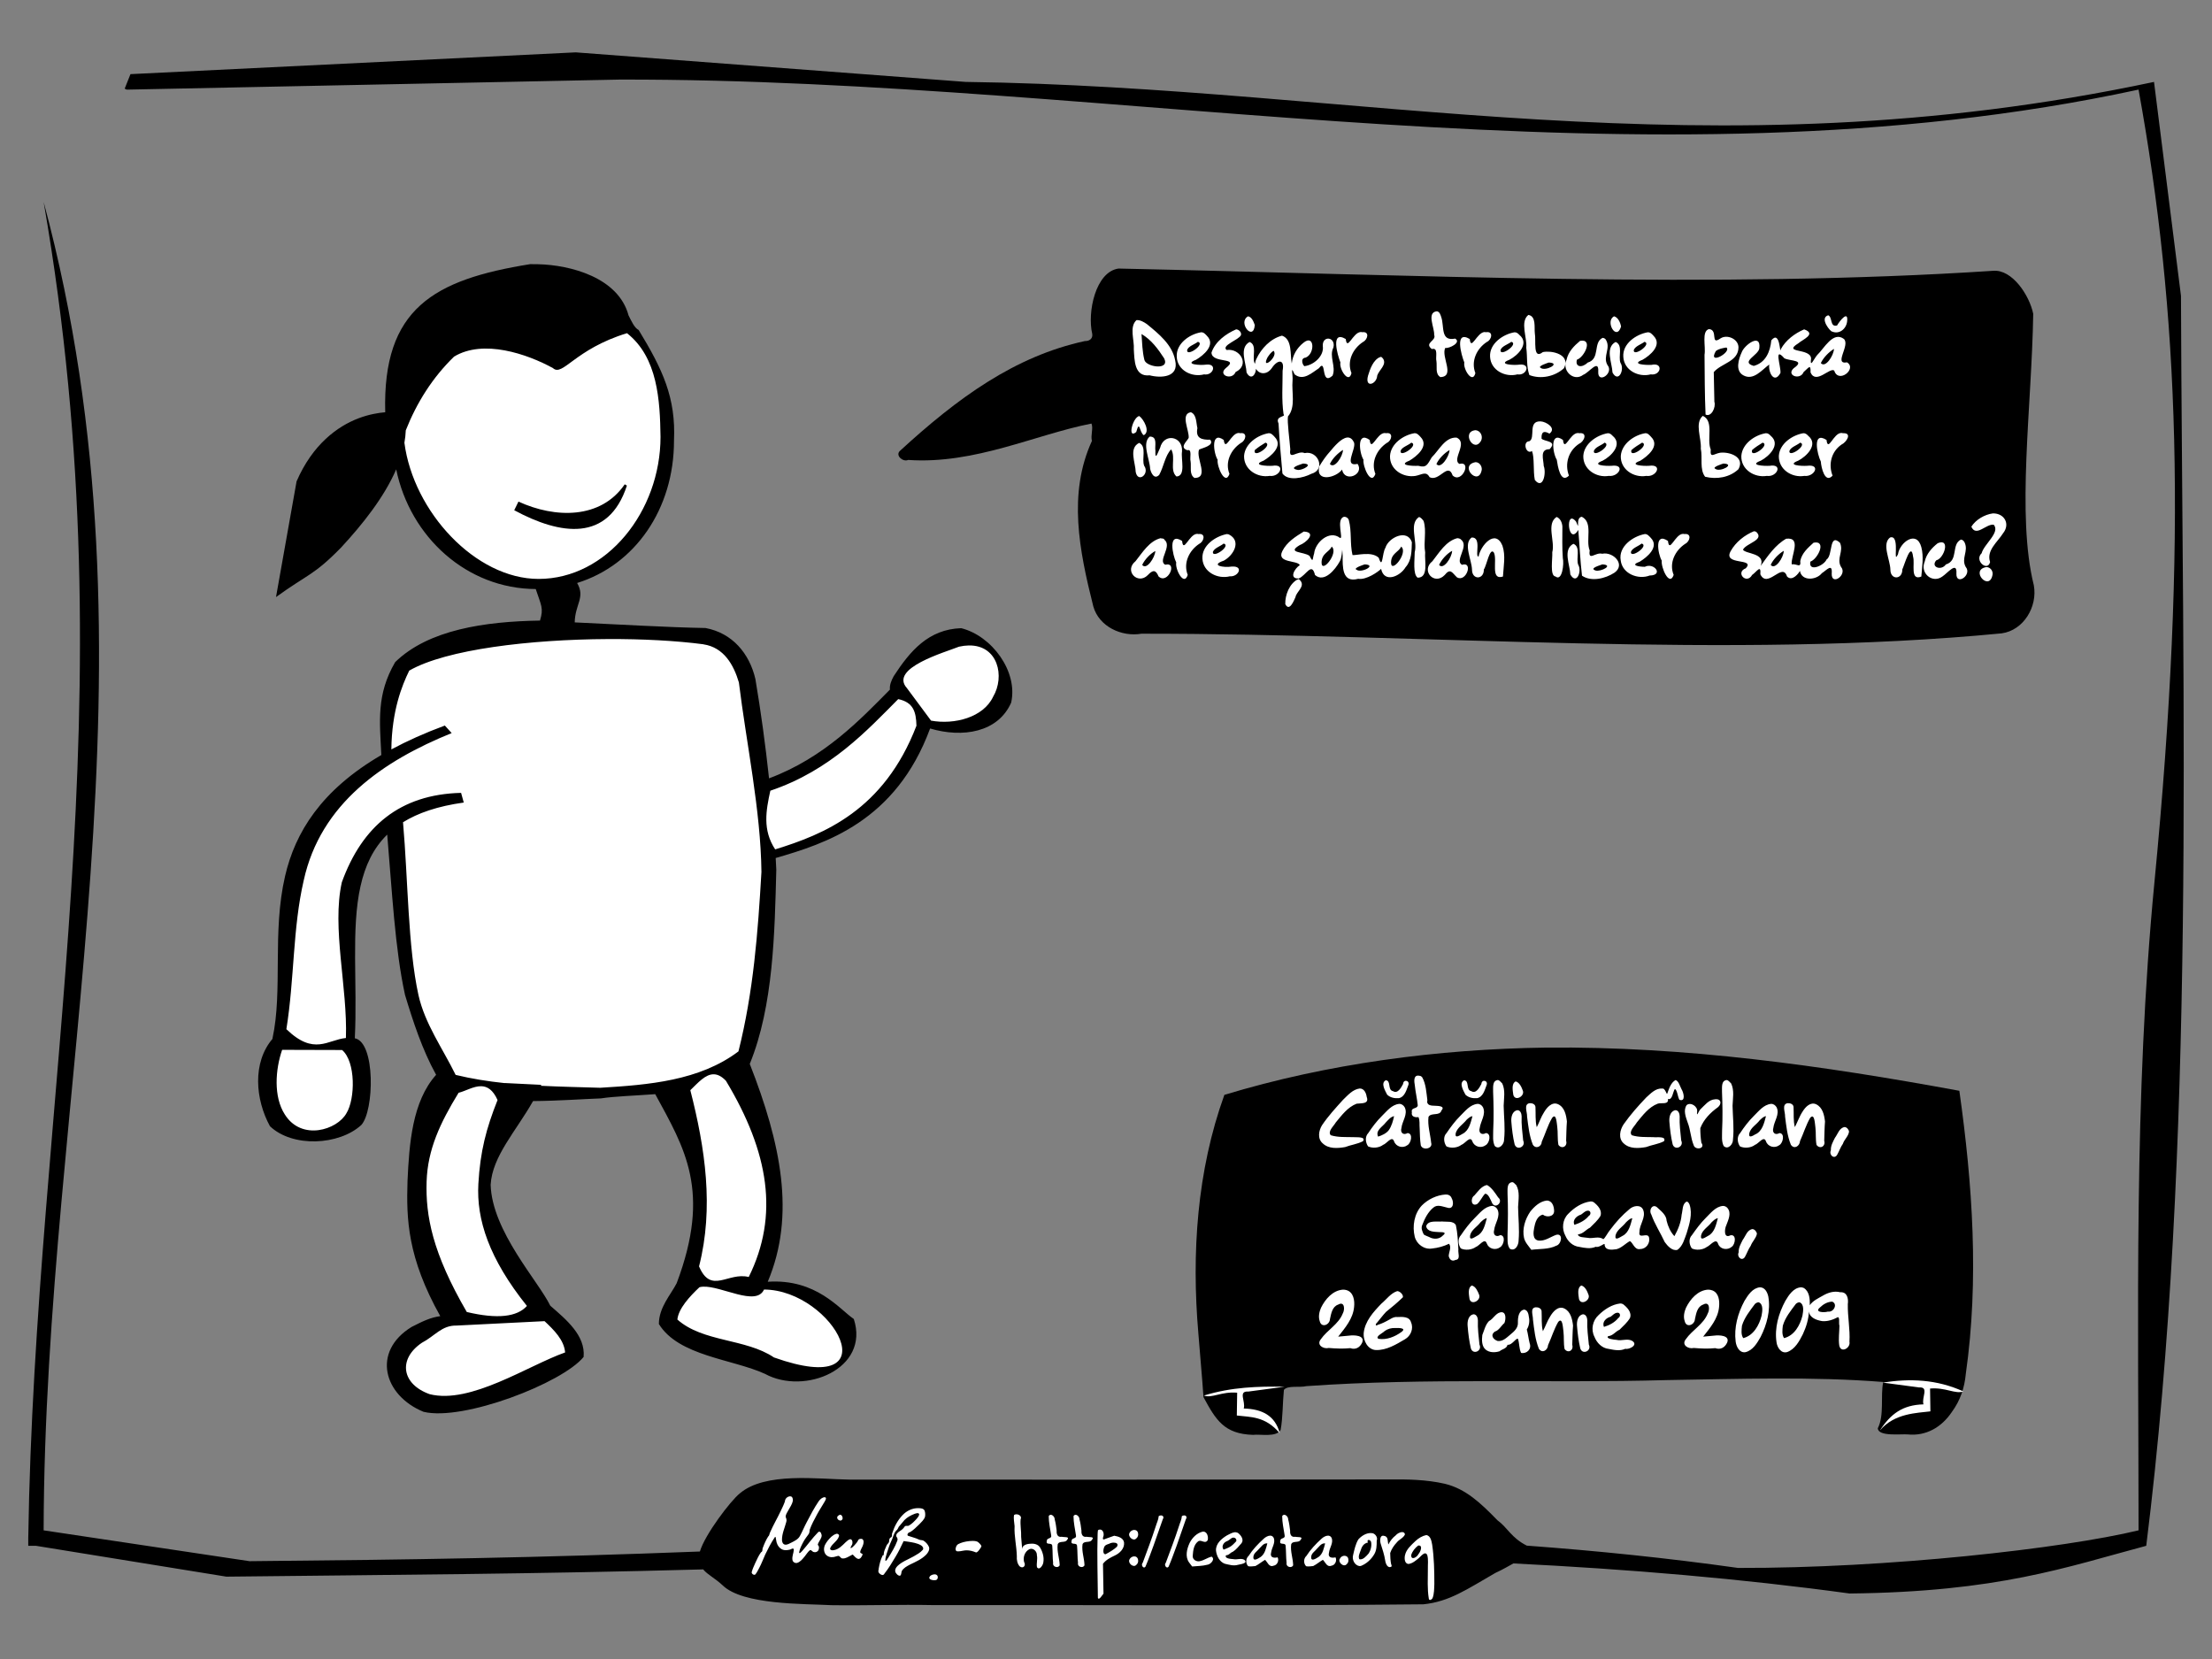
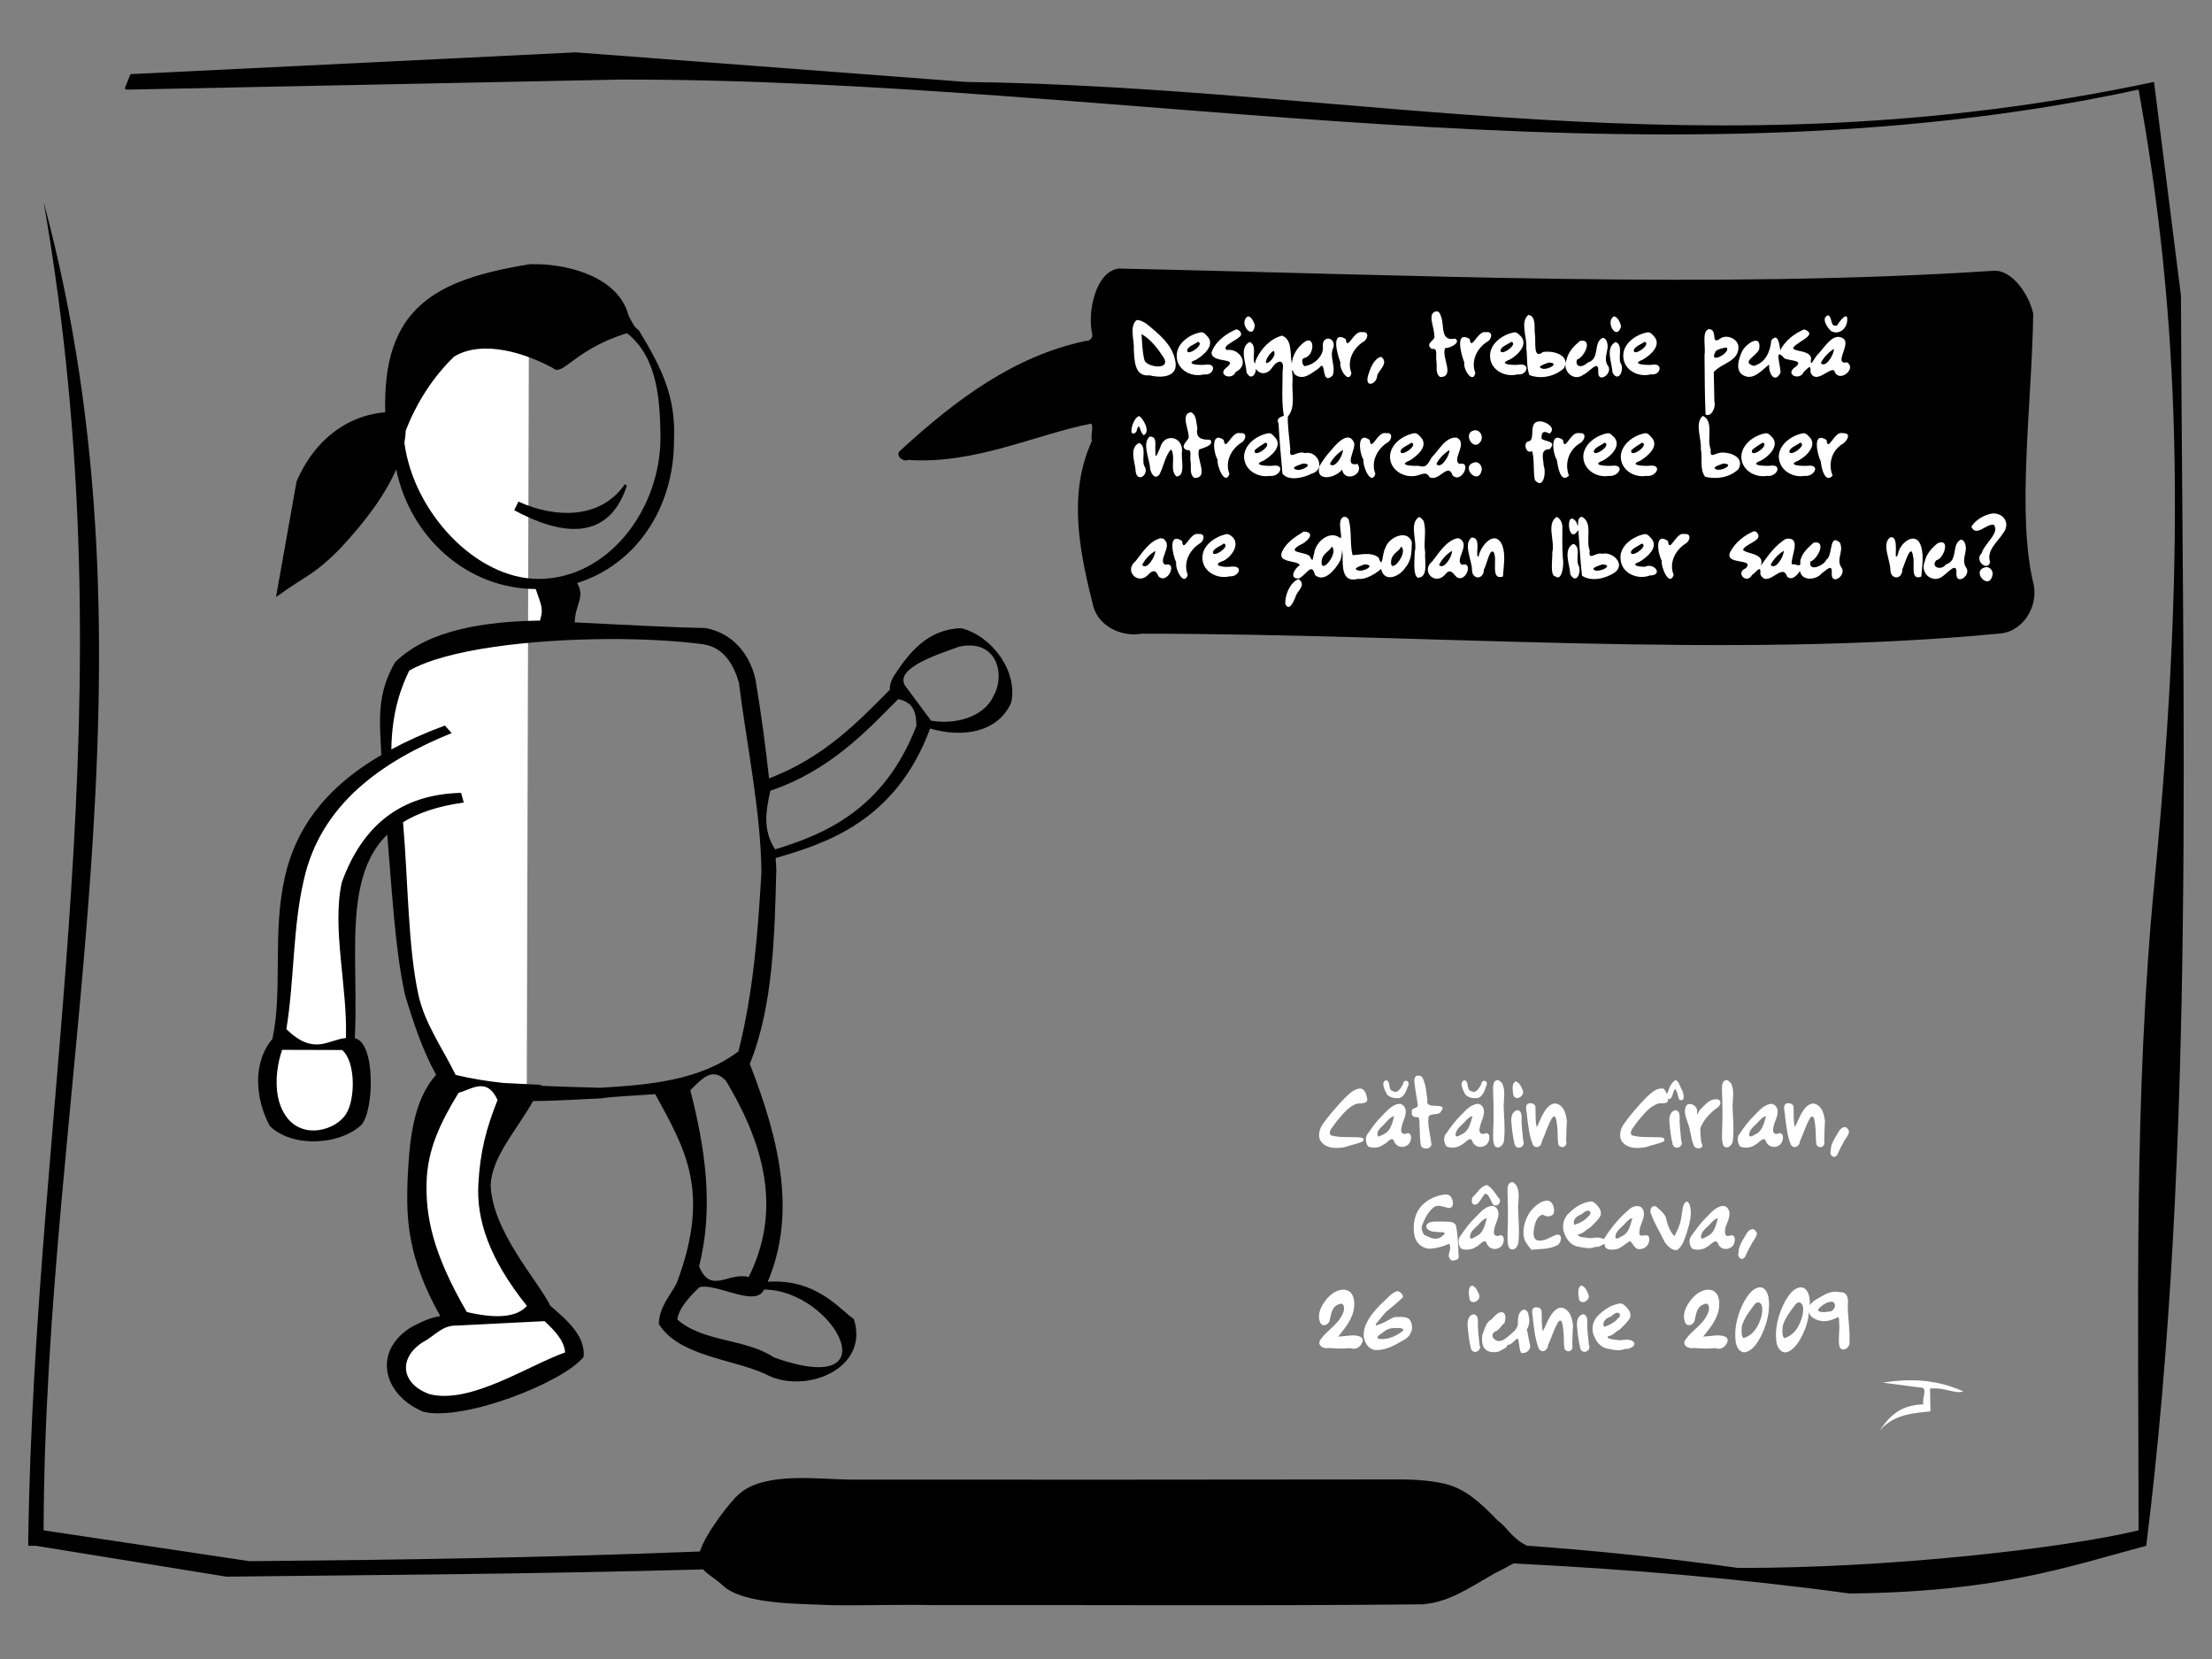
<svg xmlns="http://www.w3.org/2000/svg" xmlns:ns1="http://www.inkscape.org/namespaces/inkscape" xmlns:ns2="http://sodipodi.sourceforge.net/DTD/sodipodi-0.dtd" ns1:output_extension="org.inkscape.output.svg.inkscape" version="1.1" ns2:docname="tricou-ceata-tibi.svg" height="600" width="800" ns1:version="0.46+devel" ns2:version="0.32" id="svg1">
  <rect width="100%" height="100%" fill="#808080" stroke="none" />
  <defs id="defs3">
    <ns1:perspective ns2:type="inkscape:persp3d" ns1:vp_x="0 : 300 : 1" ns1:vp_y="0 : 1000 : 0" ns1:vp_z="800 : 300 : 1" ns1:persp3d-origin="400 : 200 : 1" id="perspective17" />
    <ns1:perspective ns2:type="inkscape:persp3d" ns1:vp_x="0 : 526.18109 : 1" ns1:vp_y="0 : 1000 : 0" ns1:vp_z="744.09448 : 526.18109 : 1" ns1:persp3d-origin="372.04724 : 350.78739 : 1" id="perspective5511" />
    <ns1:perspective id="perspective5498" ns1:persp3d-origin="0.5 : 0.33333333 : 1" ns1:vp_z="1 : 0.5 : 1" ns1:vp_y="0 : 1000 : 0" ns1:vp_x="0 : 0.5 : 1" ns2:type="inkscape:persp3d" />
  </defs>
  <ns2:namedview id="base" pagecolor="#ffffff" bordercolor="#666666" borderopacity="1.0" ns1:pageopacity="0.0" ns1:pageshadow="2" ns1:zoom="0.78166667" ns1:cx="400" ns1:cy="300" ns1:window-width="1304" ns1:window-height="689" ns1:window-x="357" ns1:window-y="190" showgrid="false" ns1:window-maximized="0" ns1:current-layer="svg1" />
-   <path style="overflow:visible;marker:none;font-size:medium;font-style:normal;font-variant:normal;font-weight:normal;font-stretch:normal;text-indent:0pt;text-align:start;text-decoration:none;line-height:normal;letter-spacing:normal;word-spacing:normal;text-transform:none;direction:ltr;text-anchor:start;color:rgb(0, 0, 0);fill:#000000;fill-opacity:1;stroke:none;stroke-width:1px;visibility:visible;display:inline;font-family:Bitstream Vera Sans" d="M 559.062 378.875 C 520.146 379.405 480.136 384.645 442.812 395.969 C 432.884 423.475 430.906 453.277 433.406 482.281 C 433.974 489.952 434.749 497.606 435.25 505.281 C 439.723 513.571 442.776 518.629 453.188 518.938 C 455.832 518.602 461.635 519.907 463.156 517.156 C 463.965 512.844 463.866 507.392 464.344 502.656 C 465.764 500.946 469.966 501.917 472.469 501.312 C 516.401 498.221 558.968 500.329 602.969 499.125 C 628.549 498.725 655.264 497.766 681.094 499.812 C 680.025 504.93 681.562 511.825 679.125 516.562 C 679.323 519.676 687.748 518.544 690 518.781 C 696.525 519.435 702.152 516.242 705.875 510.719 C 708.99 506.468 710.481 501.969 710.969 496.812 C 715.789 462.857 713.401 428.316 708.625 394.5 C 659.092 385.36 609.479 378.388 559.062 378.875 z " id="path2898" />
-   <path style="overflow:visible;marker:none;font-size:medium;font-style:normal;font-variant:normal;font-weight:normal;font-stretch:normal;text-indent:0pt;text-align:start;text-decoration:none;line-height:normal;letter-spacing:normal;word-spacing:normal;text-transform:none;direction:ltr;text-anchor:start;color:rgb(0, 0, 0);fill:#ffffff;fill-opacity:1;stroke:none;stroke-width:1px;visibility:visible;display:inline;font-family:Bitstream Vera Sans" d="m 435.406,504.719 c 2.877,1.097 6.362,-1.529 12.031,-1.031 -0.042,2.75 -0.083,5.5 -0.125,8.25 4.842,0.618 10.253,0.128 15.531,6.417 -1.68,-6.471 -6.506,-8.777 -13.031,-8.948 0.78,-2.475 -2.163,-6.386 1.625,-6.125 l 13.125,-1.75 c -9.542,-0.172 -19.148,0.101 -29.156,3.188 z" id="path2846" ns2:nodetypes="cccccccc" />
  <path style="overflow:visible;marker:none;font-size:medium;font-style:normal;font-variant:normal;font-weight:normal;font-stretch:normal;text-indent:0pt;text-align:start;text-decoration:none;line-height:normal;letter-spacing:normal;word-spacing:normal;text-transform:none;direction:ltr;text-anchor:start;color:rgb(0, 0, 0);fill:#000000;fill-opacity:1;stroke:none;stroke-width:1px;visibility:visible;display:inline;font-family:Bitstream Vera Sans" d="m 208.219,18.938 -161.031,7.875 -2.094,5.25 0.688,0.344 0.688,0 177.688,-3.625 c 182.189,-0.356 370.574,42.274 549.281,3.625 14.58,80.363 17.844,161.733 5.75,286.594 -7.53,77.745 -5.75,155.831 -5.75,234.469 -27.25,6.57 -90.8,13.763 -144.875,13.594 -25.346,-3.567 -50.818,-6.188 -76.375,-8.062 -5.626,-2.839 -6.872,-6.428 -10.616,-9.174 -6.048,-6.21 -11.455,-11.37 -19.04,-13.201 -6.764,-1.548 -13.751,-1.646 -20.656,-1.562 -64.812,0.109 -129.625,0.083 -194.438,0.062 -11.697,-0.159 -30.714,-2.861 -39.938,5.031 -3.308,2.684 -12.54,14.788 -14.375,20.969 -57.966,2.247 -104.449,2.967 -162.875,3.5 L 15.781,553.469 c 0.355,-160.099 44.901,-313.376 0,-480.438 31.462,181.076 -3.126,322.513 -5.562,483.25 l 0,2.781 2.781,0 68.875,11.156 c 61.283,-0.701 111.017,-0.931 172.438,-2.625 1.644,1.976 4.389,3.253 7.062,5.781 7.322,7.118 29.431,6.619 39.312,7.156 12.229,0.179 24.457,-0.279 36.688,-0.031 59.132,-0.097 118.284,0.335 177.406,-0.281 9.477,-0.955 15.865,-5.515 26.033,-11.341 2.916,-1.33 4.748,-2.504 6.53,-3.44 41.51,2.065 82.167,5.477 121.594,10.875 53.846,-0.589 78.339,-9.545 107.281,-17.25 18.039,-144.801 13.048,-302.269 12.562,-452.062 l -9.75,-77.375 C 616.981,64.077 491.499,31.475 349.25,29.625 L 208.219,18.938 z" id="path2903" ns2:nodetypes="ccccccccccccccccccccccccccccccccccccc" />
-   <path id="text3280" d="m 285.658,541.165 c -0.918,0.067 -1.773,0.907 -1.781,1.844 -0.418,1.226 -1.015,2.391 -1.562,3.562 -1.207,2.562 -2.66,4.992 -3.781,7.594 -0.286,0.508 -0.221,1.158 -0.688,1.5 -0.809,1.262 -1.419,2.659 -1.938,4.062 -0.311,0.591 0.064,1.363 -0.688,1.688 -0.837,1.166 -1.423,2.487 -2.031,3.781 -0.456,1.055 -0.977,2.107 -1.281,3.219 -0.283,0.667 0.703,1.394 1.25,1.031 0.594,-0.725 0.996,-1.585 1.438,-2.406 0.832,-1.556 1.43,-3.208 2.156,-4.812 1.012,-2.1 2.08,-4.184 3.375,-6.125 0.481,-0.837 0.451,0.437 0.562,0.781 0.123,1.226 0.661,2.458 1.688,3.188 0.88,0.686 2.089,0.68 3.125,0.406 0.502,-0.011 1.465,-0.934 1.594,-0.031 -0.049,1.233 -0.695,2.405 -0.5,3.656 0.071,0.821 0.984,1.367 1.75,1.125 1.194,-0.406 1.977,-1.47 2.75,-2.406 0.605,-0.72 1.079,-1.62 1.844,-2.188 0.578,-0.168 0.85,0.672 1.438,0.688 0.762,0.226 1.641,-0.288 1.75,-1.094 0.167,-0.545 0.064,-1.212 -0.375,-1.5 0.102,-0.575 0.438,-1.09 0.719,-1.594 0.409,-0.721 0.989,-1.595 0.531,-2.438 -0.115,-0.643 -0.749,-1.054 -1.219,-0.438 -2.043,2.06 -3.698,4.463 -5.625,6.625 -0.249,0.276 -1.182,1.394 -1.125,0.469 0.234,-1.291 0.864,-2.475 1.469,-3.625 0.511,-0.99 1.199,-1.849 1.844,-2.75 0.428,-0.497 0.426,-1.123 0.5,-1.719 0.673,-1.925 1.664,-3.708 2.625,-5.5 0.847,-1.609 1.89,-3.105 2.781,-4.688 0.234,-0.462 0.906,-1.425 0.031,-1.594 -0.931,0.053 -1.672,0.747 -2.188,1.469 -1.644,2.415 -2.992,5.008 -4.344,7.594 -0.876,1.637 -1.567,3.377 -2.469,5 -0.621,1.162 -1.852,1.735 -2.969,2.312 -0.759,0.349 -1.562,0.924 -2.438,0.781 -0.775,-0.163 -1.065,-1.01 -1.062,-1.719 -0.024,-2.233 0.974,-4.288 1.531,-6.406 0.255,-0.675 0.062,-1.322 -0.219,-1.938 0.02,-0.875 0.615,-1.623 1,-2.375 0.597,-1.105 1.376,-2.153 1.625,-3.406 0.038,-0.568 -0.063,-1.385 -0.688,-1.594 -0.131,-0.023 -0.275,-0.041 -0.406,-0.031 z m 46.531,4.281 c -2.181,-0.075 -4.307,0.96 -5.781,2.531 -1.692,1.783 -2.904,4.013 -3.656,6.344 -0.333,0.568 0.139,1.472 -0.625,1.75 -0.564,0.302 -0.544,1.013 -0.594,1.562 -0.151,0.583 -0.812,0.859 -0.969,1.5 -0.421,0.937 -0.883,1.903 -0.969,2.938 0.342,0.542 -0.305,0.118 -0.406,0.562 -0.712,1.423 -1.101,3.001 -1.375,4.562 -0.028,0.183 -0.034,0.349 -0.062,0.531 -0.247,0.602 0.015,1.209 0.562,1.531 0.462,0.424 1.213,0.583 1.531,-0.094 1.524,-1.937 2.8,-4.076 4.062,-6.188 1.099,-1.814 2.001,-3.71 2.906,-5.625 0.535,0.076 1.059,0.143 1.594,0.219 1.593,0.255 3.275,0.484 4.688,1.312 0.56,0.309 1.108,1.103 0.594,1.688 -0.892,1.007 -2.103,1.645 -3.25,2.312 -1.991,1.128 -4.25,1.894 -5.906,3.531 -0.638,0.627 -1.091,1.698 -0.5,2.5 0.341,0.474 0.884,1.085 1.531,0.938 0.515,-0.397 0.345,-1.154 0.594,-1.688 0.646,-1.113 1.845,-1.714 2.938,-2.312 2.078,-1 4.274,-1.935 5.906,-3.625 0.653,-0.704 1.274,-1.695 1,-2.688 -0.404,-0.978 -1.155,-1.83 -2.062,-2.375 -0.517,-0.223 -1.113,-0.102 -1.625,-0.375 -1.263,-0.619 -2.657,-0.894 -3.969,-1.375 -0.487,-0.453 0.271,-1.315 0.844,-1.312 1.215,-0.77 2.252,-1.817 3.281,-2.812 0.766,-0.823 1.683,-1.594 2.062,-2.688 0.146,-0.728 0.119,-1.518 -0.125,-2.219 -0.357,-0.864 -1.412,-0.93 -2.219,-0.938 z m -0.531,1.812 c 0.32,-0.041 0.63,0.022 0.781,0.344 -0.011,0.684 -0.538,1.21 -0.938,1.719 -0.828,0.892 -1.679,1.805 -2.75,2.406 -0.491,0.325 -1.2,-0.151 -1.594,0.406 -0.446,0.744 -1.152,1.263 -1.875,1.719 -0.606,0.387 -1.368,1.075 -1.094,1.875 0.395,0.48 0.589,1.027 0.281,1.625 -0.754,2.075 -1.95,3.967 -3.094,5.844 l -0.031,0.094 -0.062,0.062 c -0.302,0.337 -0.642,1.324 -1.094,1.094 -0.027,-0.902 0.284,-1.767 0.531,-2.625 0.471,-1.424 0.882,-2.896 1.531,-4.25 0.697,-1.281 0.854,-2.843 1.844,-3.969 0.505,-0.367 0.706,-0.911 0.969,-1.438 0.652,-0.815 1.394,-1.577 2.031,-2.406 1.01,-1.031 2.322,-1.73 3.656,-2.25 0.26,-0.071 0.586,-0.209 0.906,-0.25 z m 35.938,0.406 c -0.319,-10e-4 -0.615,0.075 -0.844,0.25 -0.263,1.338 0.095,2.686 0.188,4.031 -0.194,3.661 0.744,7.257 0.812,10.906 -0.091,1.282 0.148,2.619 1,3.625 1.248,1.04 2.432,-0.265 1.625,-1.562 -0.464,-1.786 0.266,-3.825 1.969,-4.656 1.337,-0.555 2.765,0.871 2.656,2.219 0.33,1.435 -0.224,2.886 0.031,4.312 0.898,1.36 2.251,-0.807 2.312,-1.781 0.302,-1.793 -0.222,-3.666 -1.125,-5.219 -0.698,-1.295 -2.243,-1.625 -3.594,-1.469 -1.219,0.028 -3.021,0.496 -2.938,2 -0.134,-1.494 -0.247,-2.974 -0.375,-4.469 0.086,-2.126 -0.389,-4.244 -0.188,-6.375 0.521,-1.072 -0.574,-1.809 -1.531,-1.812 z m -63.688,0.156 c -0.144,-0.008 -0.311,0.027 -0.469,0.156 -0.128,0.069 -0.237,0.152 -0.344,0.25 -0.67,0.511 -0.181,1.445 0.5,1.625 0.643,0.325 1.335,-0.374 1.125,-1.031 -0.06,-0.45 -0.381,-0.975 -0.812,-1 z m 75.969,0.031 c -0.234,0.044 -0.449,0.185 -0.594,0.5 -0.004,2.3 0.537,4.579 0.875,6.844 0.395,1.414 -1.565,0.911 -1.531,1.969 -0.6,1.949 1.873,0.444 1.938,1.938 0.19,2.044 0.075,4.116 0.312,6.156 -0.332,1.417 1.827,2.078 2.375,0.844 -0.051,-2.539 -1.067,-5.008 -0.719,-7.562 0.51,-1.451 2.732,-0.4 3.375,-1.594 1.24,-1.35 -1.134,-0.916 -1.906,-1.156 -1.488,0.272 -1.944,-0.919 -1.844,-2.188 -0.163,-1.38 -0.344,-2.783 -0.719,-4.125 0.038,-0.855 -0.861,-1.757 -1.562,-1.625 z m 8.969,0 c -0.234,0.044 -0.449,0.185 -0.594,0.5 -0.004,2.3 0.537,4.579 0.875,6.844 0.395,1.414 -1.564,0.911 -1.531,1.969 -0.6,1.949 1.873,0.444 1.938,1.938 0.19,2.044 0.107,4.116 0.344,6.156 -0.332,1.417 1.796,2.078 2.344,0.844 -0.051,-2.539 -1.067,-5.008 -0.719,-7.562 0.51,-1.451 2.732,-0.4 3.375,-1.594 1.24,-1.35 -1.103,-0.916 -1.875,-1.156 -1.488,0.272 -1.976,-0.919 -1.875,-2.188 -0.163,-1.38 -0.344,-2.783 -0.719,-4.125 0.038,-0.855 -0.861,-1.757 -1.562,-1.625 z m 75.469,0 c -0.234,0.044 -0.449,0.185 -0.594,0.5 -0.004,2.3 0.537,4.579 0.875,6.844 0.395,1.414 -1.564,0.911 -1.531,1.969 -0.6,1.949 1.842,0.444 1.906,1.938 0.19,2.044 0.107,4.116 0.344,6.156 -0.332,1.417 1.827,2.078 2.375,0.844 -0.051,-2.539 -1.067,-5.008 -0.719,-7.562 0.51,-1.451 2.732,-0.4 3.375,-1.594 1.24,-1.35 -1.134,-0.916 -1.906,-1.156 -1.488,0.272 -1.944,-0.919 -1.844,-2.188 -0.163,-1.38 -0.344,-2.783 -0.719,-4.125 0.038,-0.855 -0.861,-1.757 -1.562,-1.625 z m -44.5,0.219 c -0.241,0.009 -0.504,0.106 -0.75,0.25 -0.089,1.32 -0.732,2.495 -1.094,3.75 -1.421,4.42 -3.07,8.775 -4.688,13.125 -0.781,0.735 0.27,2.418 1,1.375 1.087,-2.502 1.971,-5.105 2.938,-7.656 1.059,-3.158 2.254,-6.28 3.312,-9.438 0.577,-0.891 0.005,-1.435 -0.719,-1.406 z m 8.375,0 c -0.241,0.009 -0.504,0.106 -0.75,0.25 -0.089,1.32 -0.733,2.495 -1.094,3.75 -1.421,4.42 -3.101,8.775 -4.719,13.125 -0.781,0.735 0.301,2.418 1.031,1.375 1.087,-2.502 1.971,-5.105 2.938,-7.656 1.06,-3.158 2.223,-6.28 3.281,-9.438 0.577,-0.891 0.036,-1.435 -0.688,-1.406 z m -30.531,5.125 c -0.171,0.027 -0.367,0.112 -0.562,0.219 -0.099,0.479 -0.097,0.95 -0.125,1.438 -0.248,7.681 0.038,15.383 0.094,23.062 0.471,1.008 1.579,-1.122 2.031,-1.531 -0.067,-3.61 -0.121,-7.202 -0.188,-10.812 1.014,-1.385 2.671,-2.244 4.219,-2.969 1.835,-0.832 3.613,-2.541 3.406,-4.719 -0.23,-1.689 -2.131,-2.222 -3.562,-2.469 -1.016,0.362 -2.046,0.732 -3.062,1.094 -0.862,0.441 -1.285,0.357 -0.875,-0.781 0.4,-1.126 -0.175,-2.721 -1.375,-2.531 z m 12.469,0.125 c -0.672,0.039 -1.364,0.477 -1.656,1.156 -0.645,1.237 1.425,3.137 2.5,1.906 0.554,-0.44 0.78,-1.198 0.625,-1.875 -0.148,-0.881 -0.797,-1.227 -1.469,-1.188 z m 25.094,0.594 c -0.093,-0.004 -0.18,0.018 -0.281,0.031 -2.091,0.491 -3.739,2.19 -4.688,4.062 -0.999,2.16 -1.733,5.006 -0.188,7.094 0.366,0.488 0.728,0.949 1.094,1.438 1.825,-0.187 3.689,-0.136 5.469,-0.625 1.279,-0.107 3.003,-2.116 1.531,-2.938 -1.4,0.354 -2.605,1.273 -4.031,1.594 -1.298,0.438 -2.985,-0.507 -2.75,-2 0.126,-1.762 0.359,-3.855 1.844,-5.031 1.142,-1.029 2.582,1.108 3.562,-0.531 0.295,-1.158 -0.168,-3.041 -1.562,-3.094 z m 71.906,0.188 c -0.825,-0.01 -1.888,0.591 -2.312,1.156 -1.173,0.879 -2.04,2.042 -2.688,3.312 -0.37,-1.088 0.108,-2.907 -1.625,-3.125 -1.544,-0.345 -1.452,1.89 -1.156,2.844 0.625,1.992 1.315,3.987 1.625,6.062 0.138,1.096 0.897,3.098 2.312,2.188 0.103,-0.326 -0.106,-0.656 -0.188,-0.969 -0.254,-1.272 -0.28,-2.606 -0.312,-3.906 0.475,-1.441 1.37,-2.741 2.406,-3.844 0.856,-1.103 2.401,-1.571 2.938,-2.906 -0.104,-0.575 -0.505,-0.806 -1,-0.812 z m -60.625,0.062 c -0.95,0.098 -1.946,0.753 -2.75,1.125 -1.95,1.17 -4.114,2.992 -3.969,5.5 0.212,1.922 1.243,4.037 3.156,4.75 1.537,0.353 3.185,0.879 4.75,0.406 0.748,-0.213 3.92,-0.502 2.312,-1.844 -1.214,-0.663 -2.622,0.08 -3.938,-0.219 -0.872,-0.09 -3.296,-0.155 -2.656,-1.406 1.076,0.042 1.515,-0.965 2.406,-1.219 1.277,-0.789 2.193,-2.023 3.188,-3.125 0.951,-1.218 -0.09,-2.744 -1.062,-3.562 -0.313,-0.27 -0.676,-0.377 -1.031,-0.406 -0.133,-0.011 -0.271,-0.014 -0.406,0 z m 49.219,0.281 c -1.705,0.005 -3.363,1.068 -4.469,2.312 -1.011,1.713 -1.428,3.704 -1.875,5.625 -0.477,1.618 0.486,3.679 2.219,4 0.22,0.031 0.444,-0.002 0.656,-0.062 1.964,-0.79 3.634,-2.319 4.719,-4.125 0.933,-1.499 0.938,-3.3 0.938,-5 0.446,-1.084 -0.389,-2.382 -1.469,-2.688 -0.245,-0.044 -0.475,-0.063 -0.719,-0.062 z m -193.125,0.25 c -0.074,0.008 -0.147,0.032 -0.219,0.062 -1.29,0.424 -2.238,1.467 -3.062,2.5 -0.183,0.24 -0.368,0.496 -0.531,0.75 -0.69,0.982 -1.002,2.288 -0.562,3.438 0.389,1.17 1.653,1.83 2.844,1.719 0.76,0.012 1.447,-0.399 2.188,-0.469 0.601,0.093 0.782,0.977 1.5,0.938 1.157,0.075 2.133,-0.67 3.125,-1.156 0.196,-0.046 0.431,-0.351 0.594,-0.188 0.59,0.554 1.073,1.309 1.906,1.5 0.736,0.106 1.187,-0.643 1.438,-1.219 0.581,-0.769 -0.605,-0.642 -0.719,-1.188 0.094,-0.976 0.792,-1.763 1.062,-2.688 0.199,-0.665 0.363,-1.594 -0.281,-2.062 -0.508,-0.255 -1.407,-0.059 -1.562,0.531 -0.319,0.637 -0.809,1.162 -1.281,1.688 -0.419,0.373 -0.809,0.968 -1.375,1.062 -0.119,-0.63 0.623,-1.1 0.625,-1.75 0.114,-0.583 -0.085,-1.472 -0.812,-1.5 -0.658,0.167 -1.152,0.696 -1.656,1.125 -1.197,1.187 -2.481,2.537 -4.219,2.844 -0.583,0.181 -1.709,-0.039 -1.281,-0.875 0.76,-1.563 2.553,-2.394 3.094,-4.094 0.224,-0.552 -0.293,-1.024 -0.812,-0.969 z m 213.281,0.469 c -1.473,0.307 -2.808,1.11 -3.906,2.125 -1.548,1.49 -3.386,3.018 -3.844,5.219 -0.237,1.089 -0.188,2.975 1.25,3.125 1.482,-0.179 2.673,-1.237 3.781,-2.156 0.766,-0.634 2.259,-2.705 3.031,-1.062 0.451,1.631 0.169,3.328 0.219,5 0.013,3.575 -0.251,7.208 0.344,10.75 0.124,0.908 1.09,0.327 1.344,-0.156 0.632,-1.629 0.572,-3.436 0.656,-5.156 0.003,-4.728 -0.093,-9.471 -0.781,-14.156 -0.252,-1.329 -0.516,-3.195 -2.094,-3.531 z m -56.5,0.219 c -0.829,1.5e-4 -1.776,0.589 -2.344,1.125 -2.058,1.857 -3.961,3.885 -5.469,6.219 -1.056,0.923 -1.107,2.744 -0.125,3.719 0.837,0.186 1.747,-0.002 2.594,-0.062 1.232,-0.626 2.294,-1.562 3.5,-2.25 0.904,0.827 1.412,2.785 3.062,2.125 1.373,-0.19 2.075,-1.876 1.469,-3.031 -1.321,0.344 -2.872,0.096 -2.344,-1.719 0.188,-1.792 1.707,-3.541 0.906,-5.375 -0.312,-0.552 -0.752,-0.75 -1.25,-0.75 z m 20.906,0 c -0.829,1.5e-4 -1.776,0.589 -2.344,1.125 -2.058,1.857 -3.961,3.885 -5.469,6.219 -1.056,0.923 -1.076,2.744 -0.094,3.719 0.837,0.186 1.716,-0.002 2.562,-0.062 1.232,-0.626 2.294,-1.562 3.5,-2.25 0.904,0.827 1.443,2.785 3.094,2.125 1.373,-0.19 2.075,-1.876 1.469,-3.031 -1.321,0.344 -2.872,0.096 -2.344,-1.719 0.188,-1.792 1.707,-3.541 0.906,-5.375 -0.312,-0.552 -0.784,-0.75 -1.281,-0.75 z m -34.312,0.719 c 0.705,-0.057 1.371,0.499 1.125,1.312 -0.806,0.85 -1.591,1.764 -2.688,2.25 -0.623,0.271 -1.228,0.573 -1.875,0.781 -0.84,-1.037 -0.141,-2.437 1,-2.969 0.666,-0.226 1.191,-0.67 1.75,-1.094 0.208,-0.163 0.453,-0.262 0.688,-0.281 z m 48.969,0.844 c 0.313,-0.04 0.751,0.197 0.938,0.719 0.271,1.437 -0.11,2.971 -0.906,4.188 -0.795,0.911 -2.036,2.406 -3.344,2.062 -0.511,-0.978 0.102,-2.144 0.438,-3.094 0.424,-1.427 1.102,-2.652 2.656,-2.938 -0.276,-0.603 -0.095,-0.898 0.219,-0.938 z m -143.188,0.344 c -0.351,0 -0.723,0.022 -1.156,0.062 -1.619,0.162 -2.969,0.539 -4.031,1.094 -0.443,0.257 -0.731,0.686 -0.875,1.281 -0.051,0.203 -0.094,0.351 -0.094,0.5 0,0.311 0.106,0.57 0.281,0.719 0.124,0.095 0.337,0.125 0.688,0.125 0.423,0 1.029,-0.087 1.812,-0.25 0.402,-0.081 0.817,-0.125 1.25,-0.125 1.041,4e-5 2.168,0.263 3.344,0.75 l 0.094,0 c 0.412,0 1.029,-0.674 1.812,-2 0.041,-0.054 0.062,-0.12 0.062,-0.188 0,-0.325 -0.383,-0.823 -1.156,-1.5 -0.371,-0.311 -1.062,-0.469 -2.031,-0.469 z m 51.031,0.625 c 0.965,-0.005 1.825,0.401 1.156,1.5 -1.189,1.103 -2.646,1.909 -4.062,2.688 -1.26,0.098 -0.854,-2.238 -0.312,-2.969 0.403,-0.485 1.089,-0.631 1.656,-0.844 0.371,-0.237 0.983,-0.372 1.562,-0.375 z m 55.094,0.281 c 0.149,-0.017 0.307,-0.029 0.469,0 -0.467,1.726 -0.836,3.752 -2.375,4.875 -0.872,0.548 -2.879,1.953 -2.656,-0.094 0.098,-1.248 1.356,-1.934 2.062,-2.844 0.722,-0.689 1.458,-1.821 2.5,-1.938 z m 20.906,0 c 0.149,-0.017 0.307,-0.029 0.469,0 -0.467,1.726 -0.805,3.752 -2.344,4.875 -0.872,0.548 -2.91,1.953 -2.688,-0.094 0.098,-1.248 1.356,-1.934 2.062,-2.844 0.722,-0.689 1.458,-1.821 2.5,-1.938 z m 34.156,0.75 c 1.834,-0.145 0.762,2.351 0.031,3.156 -0.448,1.041 -2.65,2.397 -2.594,0.312 0.418,-1.391 1.405,-2.611 2.562,-3.469 z m -26.594,3.719 c -0.668,-0.039 -1.388,0.309 -1.719,1 -0.949,1.215 1.293,3.336 2.406,2.062 0.508,-0.402 0.734,-1.082 0.625,-1.719 -0.054,-0.882 -0.644,-1.304 -1.312,-1.344 z m -76.219,0.219 c -0.672,0.041 -1.363,0.478 -1.656,1.156 -0.642,1.241 1.414,3.121 2.5,1.906 0.554,-0.44 0.78,-1.167 0.625,-1.844 -0.145,-0.887 -0.797,-1.26 -1.469,-1.219 z m -72.188,6.5 c -0.391,0.016 -0.807,0.136 -1.125,0.312 -0.529,0.233 -1.07,0.985 -0.438,1.438 0.578,0.359 1.333,0.431 2,0.344 0.769,-0.105 0.998,-1.121 0.594,-1.688 -0.262,-0.324 -0.64,-0.422 -1.031,-0.406 z" style="font-size:4.334px;font-style:normal;font-variant:normal;font-weight:normal;font-stretch:normal;fill:#ffffff;stroke:none;font-family:Rufscript" />
  <path ns2:nodetypes="cccccccc" id="path2858" d="m 710.062,503.219 c -2.877,1.097 -6.362,-1.529 -12.031,-1.031 0.042,2.75 0.083,5.5 0.125,8.25 -4.842,0.618 -13.003,0.628 -18.281,6.917 3.9,-6.004 8.232,-9.251 15.781,-9.448 -0.78,-2.475 2.163,-6.386 -1.625,-6.125 l -13.125,-1.75 c 9.883,-1.535 19.474,-1.202 29.156,3.188 z" style="overflow:visible;marker:none;font-size:medium;font-style:normal;font-variant:normal;font-weight:normal;font-stretch:normal;text-indent:0pt;text-align:start;text-decoration:none;line-height:normal;letter-spacing:normal;word-spacing:normal;text-transform:none;direction:ltr;text-anchor:start;color:rgb(0, 0, 0);fill:#ffffff;fill-opacity:1;stroke:none;stroke-width:1px;visibility:visible;display:inline;font-family:Bitstream Vera Sans" />
  <g id="g2957" transform="translate(-1007.925,178.762)" />
-   <path style="font-size:medium;font-style:normal;font-variant:normal;font-weight:normal;font-stretch:normal;text-indent:0;text-align:start;text-decoration:none;line-height:normal;letter-spacing:normal;word-spacing:normal;text-transform:none;direction:ltr;block-progression:tb;writing-mode:lr-tb;text-anchor:start;color:#000000;fill:#ffffff;fill-opacity:1;stroke:none;stroke-width:6;marker:none;visibility:visible;display:inline;overflow:visible;enable-background:accumulate;font-family:Bitstream Vera Sans;-inkscape-font-specification:Bitstream Vera Sans" d="m 191.344,96.625 c -14.775,2.572 -30.915,5.735 -41.386,17.288 -8.618,9.841 -10.001,23.542 -9.645,36.119 -14.928,0.697 -28.056,11.969 -32.393,25.954 -2.223,12.588 -4.447,25.177 -6.67,37.765 9.154,-6.035 18.429,-11.944 25.191,-20.677 6.958,-7.922 13.326,-16.734 17.153,-26.635 3.134,21.589 20.042,41.261 41.906,44.844 2.913,0.742 6.534,0.367 9.094,1.094 1.472,4.119 3.531,8.816 1.406,13.062 -17.193,0.332 -35.772,1.955 -49.906,12.375 -6.387,6.071 -7.609,15.39 -7.656,23.812 -0.178,4.005 0.685,8.443 0.25,12.156 -16.529,9.153 -30.646,24.349 -34.614,43.236 -4.592,19.374 -0.774,39.614 -4.542,59.045 -7.307,8.575 -6.303,21.774 -0.769,30.91 8.509,6.876 21.915,6.166 30.519,-0.192 4.293,-5.031 3.64,-12.326 3.692,-18.531 -0.177,-4.442 -1.095,-9.74 -5.098,-12.219 -1.476,-2.516 0.171,-5.682 -0.281,-8.469 0.349,-18.196 -2.228,-37.186 4.034,-54.65 2.015,-5.066 5.14,-9.661 9.216,-13.287 2.155,21.142 2.221,42.703 7.646,63.357 2.733,8.889 5.911,17.709 10.417,25.862 -10.269,11.743 -9.945,28.344 -10.688,43.125 -0.352,15.385 4.304,30.618 11.906,43.688 0.329,2.275 -2.895,1.2 -4.094,2.125 -7.463,2.182 -15.684,8.23 -15.072,16.843 0.826,9.214 10.268,16.757 19.572,15.392 13.984,-0.916 27.327,-6.317 39.714,-12.454 3.597,-2.023 7.01,-4.264 9.817,-7.219 0.342,-8.103 -7.194,-12.827 -12.187,-18.09 C 190.015,458.579 178.16,446.185 176.531,429.875 176.318,418.218 185.242,409.528 190.5,400 c 0.988,-1.955 2.343,-3.537 4.781,-2.809 14.113,-0.252 28.173,-1.613 42.25,-2.534 8.071,14.071 16.004,29.684 13.844,46.438 -1.013,9.411 -3.167,18.967 -7.977,27.186 -1.918,3.248 -4.932,7.122 -3.59,10.989 6.659,8.666 18.386,10.483 28.317,13.481 7.574,1.966 14.515,7.184 22.719,5.719 8.589,-0.646 18.267,-6.964 17.844,-16.531 0.314,-2.942 -1.356,-5.347 -3.75,-6.781 -7.283,-6.924 -17.206,-11.558 -27.469,-10.688 -2.038,-1.304 0.722,-3.828 0.969,-5.469 6.314,-18.787 3.395,-39.432 -2.531,-57.938 -1.583,-5.648 -4.185,-11.053 -5.688,-16.656 8.749,-22.284 8.889,-46.698 9.5,-70.344 -1.322,-2.871 0.908,-6.036 4.062,-5.719 17.629,-4.859 34.904,-14.511 44.375,-30.406 3.213,-4.911 5.566,-10.182 7.594,-15.688 9.297,3.148 22.002,2.76 27.875,-6.344 3.776,-7.003 -0.248,-15.444 -5.028,-20.789 -4.047,-4.334 -10.205,-8.481 -16.356,-6.189 -8.609,2.653 -14.957,10.066 -18.928,17.79 -0.449,2.168 -0.757,4.236 -2.83,5.536 -12.34,12.707 -26.223,24.804 -43.232,30.62 -1.685,-13.696 -2.816,-27.573 -6.188,-40.969 -3.19,-8.799 -12.148,-15.036 -21.593,-13.935 -14.219,-0.397 -28.418,-1.278 -42.625,-1.94 -0.681,-5.334 4.461,-10.927 0.344,-15.75 20.305,-5.481 34.169,-25.276 35.368,-45.934 1.352,-12.939 -1.367,-26.129 -8.199,-37.233 -2.32,-5.318 -6.927,-8.993 -8.607,-14.489 -3.466,-9.268 -13.66,-13.463 -22.688,-15.188 -3.863,-0.694 -7.796,-0.947 -11.719,-0.812 z" id="path3063" />
+   <path style="font-size:medium;font-style:normal;font-variant:normal;font-weight:normal;font-stretch:normal;text-indent:0;text-align:start;text-decoration:none;line-height:normal;letter-spacing:normal;word-spacing:normal;text-transform:none;direction:ltr;block-progression:tb;writing-mode:lr-tb;text-anchor:start;color:#000000;fill:#ffffff;fill-opacity:1;stroke:none;stroke-width:6;marker:none;visibility:visible;display:inline;overflow:visible;enable-background:accumulate;font-family:Bitstream Vera Sans;-inkscape-font-specification:Bitstream Vera Sans" d="m 191.344,96.625 c -14.775,2.572 -30.915,5.735 -41.386,17.288 -8.618,9.841 -10.001,23.542 -9.645,36.119 -14.928,0.697 -28.056,11.969 -32.393,25.954 -2.223,12.588 -4.447,25.177 -6.67,37.765 9.154,-6.035 18.429,-11.944 25.191,-20.677 6.958,-7.922 13.326,-16.734 17.153,-26.635 3.134,21.589 20.042,41.261 41.906,44.844 2.913,0.742 6.534,0.367 9.094,1.094 1.472,4.119 3.531,8.816 1.406,13.062 -17.193,0.332 -35.772,1.955 -49.906,12.375 -6.387,6.071 -7.609,15.39 -7.656,23.812 -0.178,4.005 0.685,8.443 0.25,12.156 -16.529,9.153 -30.646,24.349 -34.614,43.236 -4.592,19.374 -0.774,39.614 -4.542,59.045 -7.307,8.575 -6.303,21.774 -0.769,30.91 8.509,6.876 21.915,6.166 30.519,-0.192 4.293,-5.031 3.64,-12.326 3.692,-18.531 -0.177,-4.442 -1.095,-9.74 -5.098,-12.219 -1.476,-2.516 0.171,-5.682 -0.281,-8.469 0.349,-18.196 -2.228,-37.186 4.034,-54.65 2.015,-5.066 5.14,-9.661 9.216,-13.287 2.155,21.142 2.221,42.703 7.646,63.357 2.733,8.889 5.911,17.709 10.417,25.862 -10.269,11.743 -9.945,28.344 -10.688,43.125 -0.352,15.385 4.304,30.618 11.906,43.688 0.329,2.275 -2.895,1.2 -4.094,2.125 -7.463,2.182 -15.684,8.23 -15.072,16.843 0.826,9.214 10.268,16.757 19.572,15.392 13.984,-0.916 27.327,-6.317 39.714,-12.454 3.597,-2.023 7.01,-4.264 9.817,-7.219 0.342,-8.103 -7.194,-12.827 -12.187,-18.09 C 190.015,458.579 178.16,446.185 176.531,429.875 176.318,418.218 185.242,409.528 190.5,400 z" id="path3063" />
  <path ns2:nodetypes="ccsccccccccscccccsccccccccccccccccccccccccccccsccccccccccccscccccccccccccccccccccccccccccccccccccccccccccccccccccccccccccsccsccccccccccccccc" style="font-size:medium;font-style:normal;font-variant:normal;font-weight:normal;font-stretch:normal;text-indent:0;text-align:start;text-decoration:none;line-height:normal;letter-spacing:normal;word-spacing:normal;text-transform:none;direction:ltr;block-progression:tb;writing-mode:lr-tb;text-anchor:start;color:#000000;fill:#000000;fill-opacity:1;stroke:none;stroke-width:6;marker:none;visibility:visible;display:inline;overflow:visible;enable-background:accumulate;font-family:Bitstream Vera Sans;-inkscape-font-specification:Bitstream Vera Sans" d="m 191.759,95.533 c -34.882,5.594 -53.44,16.071 -52.438,53.563 -2.523,0.212 -5.94,0.776 -9.656,2.188 -7.578,2.877 -16.599,9.403 -22.406,22.812 l -7.437,41.844 c 11.468,-8.311 13.696,-7.829 23.531,-17.906 7.73,-8.354 15.563,-18.149 19.938,-28.281 5.055,24.564 25.623,43.188 50.469,43.281 1.919,5.902 2.946,6.858 1.531,11.406 -19.979,0.315 -40.384,3.316 -52.375,15.031 -6.8,11.681 -5.606,21.287 -5,33.594 -21.813,12.732 -31.161,28.011 -34.812,43.781 -4.74,20.468 -0.755,41.246 -4.562,58.781 l 0.031,0.062 c -7.402,8.671 -6.199,22.021 -0.938,31.625 8.209,7.805 25.019,6.915 33.031,-0.438 4.681,-5.094 5.2,-29.93 -2.344,-31.375 0.98,-19.572 -1.396,-39.597 2.062,-55 1.664,-7.412 4.56,-13.665 9.656,-18.656 1.728,20.025 2.784,41.322 6.438,57.969 2.9,9.603 6.235,19.848 11.25,28.906 -8.67,9.661 -9.729,25.064 -10.344,38.375 -0.435,13.829 -0.043,27.654 11.844,48.906 -3.463,0.48 -6.151,1.746 -10.375,3.906 -14.468,8.895 -10.164,24.749 4.312,30.688 14.282,3.508 50.257,-10.386 57.906,-19.844 0.709,-7.794 -6.329,-13.523 -12.062,-18.531 -4.273,-8.87 -21.034,-26.858 -21.562,-43.719 0.592,-10.354 9.158,-19.354 15.344,-30.281 9.327,-0.08 18.413,-0.755 24.531,-0.969 4.878,-0.757 12.047,-0.968 19.656,-1.531 10.632,19.583 20.326,35.002 7.75,68.375 -2.184,4.258 -6.418,8.695 -6.438,14.75 7.146,11.618 26.636,12.66 38.375,18.031 14.318,7.826 38.012,-1.801 32.125,-19.844 -5.182,-3.494 -13.484,-14.63 -31.125,-13.469 10.18,-24.108 4.726,-50.131 -6.5,-78.781 8.577,-21.045 9.006,-47.567 9.594,-70.219 -0.067,-1.404 -0.139,-2.835 -0.219,-4.25 17.851,-5.19 43.413,-13.125 55.844,-46.844 11.829,3.512 24.595,1.378 29.312,-9.344 2.554,-11.279 -6.967,-24.154 -18.062,-26.938 -11.864,0.389 -18.508,8.3 -24.406,17.344 -0.915,1.664 -1.544,3.273 -1.375,4.875 -10.616,10.725 -23.723,24.635 -43.719,32.094 -1.31,-12.133 -2.966,-24.268 -4.938,-35.938 -2.155,-9.232 -8.338,-16.637 -18.062,-18.438 -0.003,-3.3e-4 -0.094,-0.031 -0.094,-0.031 l 0,0.031 c -13.347,-0.221 -31.142,-1.288 -47.188,-2.031 0.127,-6.582 3.916,-9.003 0.875,-14.25 20.919,-6.499 35.031,-26.706 35.031,-51.438 0.71,-15.56 -4.075,-25.759 -12.781,-40.062 -1.506,-0.718 -2.621,-3.228 -3.656,-5.281 -3.672,-13.746 -21.141,-18.234 -32.656,-18.5 -0.961,-0.035 -1.937,-0.049 -2.906,-0.031 l -5e-5,0 -5e-5,0 z m 35,24.969 c 11.13,8.762 11.948,24.368 12.125,37.5 0,26.87 -19.417,51.375 -44.094,51.375 -22.831,0 -45.293,-24.328 -48.531,-49.25 0.267,-1.501 0.442,-3.002 0.5,-4.5 3.975,-10.023 9.648,-19.065 17.469,-26.656 10.558,-6.381 26.369,-0.99 35.75,4.156 3.512,3.247 7.871,-6.852 26.781,-12.625 z m -0.812,54.656 c -8.682,12.691 -25.207,12.332 -38.438,6.25 l -1.531,3.125 c 16.676,8.999 34.026,11.686 40.75,-8.906 l -0.781,-0.469 z m -6.188,55.969 c 12.669,-0.063 24.8,0.597 34.562,1.875 l 0.031,0 0.062,0.031 c 7.377,1.114 10.925,7.392 12.812,13.781 2.724,22.121 7.904,46.271 8.156,68.531 -1.277,21.958 -2.881,43.291 -8.312,64.906 -14.058,10.62 -32.541,12.114 -50,13.156 -7.071,-0.224 -14.274,-0.361 -21.469,-0.719 0.051,-0.115 0.106,-0.228 0.156,-0.344 l -13.25,-0.656 c -0.004,0.009 0.004,0.022 0,0.031 -5.974,-0.63 -11.897,-1.559 -17.719,-2.969 -4.742,-9.658 -11.087,-18.415 -13.438,-28.812 -3.839,-17.494 -3.762,-41.598 -5.594,-62.562 5.341,-3.316 12.438,-5.802 21.969,-7.125 l -0.969,-3.5 c -22.138,0.539 -35.797,12.126 -43.125,32.312 -3.707,16.51 2.125,38.175 1.469,56.344 -6.606,0.636 -11.482,6.507 -21.531,-3.188 2.938,-18.206 2.263,-36.492 6.281,-53.844 6.11,-27.812 28.802,-43.245 53.5,-53.25 l -2.469,-2.719 c -7.282,2.688 -13.69,5.589 -19.344,8.625 0.162,-14.011 3.82,-23.076 6.469,-28.5 13.419,-7.709 43.878,-11.267 71.75,-11.406 l -5e-5,-1e-4 z m 130.625,2.312 c 10.593,-0.176 13.13,11.238 8.781,18.562 -3.516,7.474 -13.987,10.168 -22.438,8.625 l -8.719,-11.75 c -6.546,-7.248 13.857,-12.988 18.844,-15 1.27,-0.284 2.435,-0.419 3.531,-0.438 z m -25.531,19.406 c 5.468,1.149 6.471,4.586 6.594,9.625 -11.775,30.659 -33.628,39.326 -51.094,44.719 -4.629,-6.998 -3.319,-14.094 -1.75,-21.219 21.785,-7.324 35.236,-22.072 46.25,-33.125 z m -222.812,126.844 21.688,0.062 c 4.967,4.228 4.763,17.739 1.562,22.875 -3.314,6.014 -16.215,10.11 -22.281,0.438 -4.152,-6.433 -3.425,-16.284 -0.969,-23.375 z m 156.094,8.844 c 1.376,0.02 2.83,0.689 4.406,2.344 15.59,25.883 19.263,48.738 8.25,70.969 -7.465,-1.908 -13.631,6.426 -17.969,-3.844 5.406,-21.22 2.234,-42.682 -3.156,-63.719 2.79,-2.693 5.443,-5.794 8.469,-5.75 z m -84.094,4.312 c 2.157,0.044 4.225,1.238 5.906,5 -4.097,10.28 -6.265,18.514 -6.938,30.281 -0.739,12.929 3.851,27.078 17.562,44.188 -3.557,3.964 -10.651,4.823 -21.75,2.188 -12.469,-21.445 -14.92,-34.811 -14.531,-47.188 0.363,-11.545 4.878,-21.19 11.562,-32.094 2.49,-0.599 5.415,-2.432 8.188,-2.375 z m 80.188,72.5 c 6.679,-0.355 19.266,7.319 22.094,1.031 25.224,0.125 46.805,39.922 3.594,24.562 -10.238,-6.907 -25.634,-5.449 -34.938,-13.719 0.452,-4.004 4.396,-8.296 8,-11.688 0.388,-0.101 0.805,-0.164 1.25,-0.188 z m -57.281,12.469 c 3.37,3.178 7.053,6.758 7.438,11.312 -13.472,4.77 -34.224,18.833 -49,15.094 -10.177,-3.623 -11.467,-12.694 -2.844,-18.562 4.841,-2.543 7.212,-6.364 12.594,-6.25 l 31.812,-1.594 z" id="path5402" />
  <path style="font-size:medium;font-style:normal;font-variant:normal;font-weight:normal;font-stretch:normal;text-indent:0;text-align:start;text-decoration:none;line-height:normal;letter-spacing:normal;word-spacing:normal;text-transform:none;direction:ltr;block-progression:tb;writing-mode:lr-tb;text-anchor:start;color:#000000;fill:#ffffff;fill-opacity:1;stroke:none;stroke-width:6;marker:none;visibility:visible;display:inline;overflow:visible;enable-background:accumulate;font-family:Bitstream Vera Sans;-inkscape-font-specification:Bitstream Vera Sans" d="m 512.974,389.013 c -1.816,-0.107 -1.529,2.156 -1.281,3.531 0.238,2.423 0.825,4.806 1.062,7.219 -0.169,1.429 -2.578,0.617 -2.125,2.5 -0.377,1.663 1.283,1.922 2.375,1.75 0.585,1.265 0.29,2.729 0.438,4.094 0.083,2.04 0.095,4.122 0.406,6.125 0.681,1.97 4.452,1.247 3.75,-0.938 -0.312,-3.108 -1.33,-6.199 -0.969,-9.344 0.95,-1.74 4.091,-0.176 4.688,-2.344 1.483,-1.589 -1.179,-1.638 -2.219,-1.688 -1.467,-0.037 -3.303,-0.06 -2.875,-2.062 -0.371,-2.748 -0.478,-5.67 -1.812,-8.156 -0.236,-0.334 -0.602,-0.627 -1.031,-0.625 -0.14,-0.029 -0.285,-0.055 -0.406,-0.062 z m 28.781,1.594 c -2.136,0.187 -1.698,2.775 -1.75,4.281 0.184,4.641 0.266,9.296 0.031,13.938 0.024,1.872 -0.284,3.888 0.562,5.625 1.564,1.566 3.468,-0.662 3.375,-2.344 0.447,-4.051 -0.069,-8.13 -0.156,-12.188 0.074,-2.673 0.679,-5.535 -0.5,-8.062 -0.52,-0.45 -0.867,-1.087 -1.562,-1.25 z m 64.25,0 c -1.691,0.905 -2.379,3.108 -3,4.844 -0.191,0.933 -0.682,-2.08 -1.906,-1.75 -2.34,-0.173 -4.116,1.788 -5.719,3.219 -2.933,3.063 -5.744,6.248 -8.188,9.719 -1.345,2.015 -2.003,5.127 0.062,6.906 2.145,2.022 5.375,1.778 8.062,1.312 2.126,-0.815 4.475,-1.061 6.5,-2.125 0.937,-1.957 -2.753,-1.275 -3.969,-1.469 -2.563,-0.056 -5.214,0.087 -7.688,-0.688 -1.24,-1.376 1.095,-3.318 1.812,-4.625 2.145,-2.581 4.294,-5.531 7.531,-6.781 1.243,-0.466 4.109,0.504 3.719,-1.719 1.644,0.554 1.742,-2.514 2.5,-3.594 0.875,0.283 1.026,2.838 1.656,3.906 2.378,0.826 1.533,-2.647 0.781,-3.812 -0.575,-1.041 -0.982,-2.912 -2.156,-3.344 z m 18.531,0 c -2.136,0.187 -1.698,2.775 -1.75,4.281 0.184,4.641 0.266,9.296 0.031,13.938 0.024,1.872 -0.284,3.888 0.562,5.625 1.564,1.566 3.468,-0.662 3.375,-2.344 0.447,-4.051 -0.069,-8.13 -0.156,-12.188 0.093,-2.675 0.699,-5.533 -0.5,-8.062 -0.52,-0.45 -0.866,-1.087 -1.562,-1.25 z m -123.375,0.094 c -1.913,1.005 -0.172,3.816 0.531,5.219 1.159,1.089 2.731,1.363 4.219,1.25 2.179,-0.467 2.736,-2.963 3.438,-4.75 0.617,-1.657 -1.783,-2.252 -1.906,-0.375 -0.669,1.255 -1.926,3.645 -3.625,2.594 -2.094,-0.397 -0.59,-3.855 -2.656,-3.938 z m 28.344,0 c -1.967,0.951 -0.204,3.823 0.5,5.219 1.159,1.089 2.731,1.363 4.219,1.25 2.179,-0.467 2.736,-2.963 3.438,-4.75 0.617,-1.657 -1.783,-2.252 -1.906,-0.375 -0.686,1.269 -1.903,3.657 -3.625,2.594 -2.072,-0.394 -0.601,-3.77 -2.625,-3.938 z m 18.656,0.406 c -1.621,0.829 -1.035,3.381 -0.844,4.906 0.703,2.427 4.208,0.407 3.438,-1.562 -0.459,-1.257 -1.185,-2.969 -2.594,-3.344 z m -56.375,2.562 c -2.541,0.295 -4.316,2.431 -6.062,4.094 -2.661,2.94 -5.377,5.89 -7.594,9.188 -1.228,1.98 -1.712,4.923 0.281,6.594 2.151,2.02 5.372,1.781 8.062,1.312 2.115,-0.816 4.452,-1.069 6.469,-2.125 1.167,-1.804 -2.565,-1.339 -3.656,-1.469 -2.67,-0.06 -5.421,0.113 -8,-0.688 -1.24,-1.376 1.095,-3.318 1.812,-4.625 2.145,-2.581 4.294,-5.531 7.531,-6.781 1.611,-0.236 4.68,0.224 3.656,-2.469 -0.182,-1.338 -0.895,-3.039 -2.5,-3.031 z m 128.906,3.875 c -0.124,0.003 -0.267,0.011 -0.406,0.031 -2.284,0.114 -3.716,2.148 -5.25,3.562 -0.714,0.615 -1.501,3.246 -1.25,0.938 0.347,-1.839 -2.298,-3.634 -3.781,-2.406 -1.314,1.898 -0.3,4.376 0.375,6.344 1.037,2.606 1.066,5.475 2.125,8.062 0.48,2.046 4.43,1.444 2.812,-0.781 -0.247,-1.657 -0.398,-3.534 -0.375,-5.281 1.209,-3.132 3.626,-5.608 6.312,-7.531 1.432,-1.119 1.298,-2.976 -0.562,-2.938 z m -67.469,1.438 c -2.282,0.334 -0.836,3.284 -0.938,4.844 0.44,3.431 0.784,6.959 2.094,10.188 1.063,1.654 3.164,0.722 3.219,-1.094 1.299,-2.848 2.141,-5.928 3.75,-8.625 1.543,-1.95 1.652,2.057 1.844,3.125 0.299,2.203 0.021,4.489 0.438,6.656 1.279,1.693 3.368,0.475 2.781,-1.5 0.082,-2.307 0.1,-4.734 0.281,-6.969 -0.264,-2.342 -0.822,-5.146 -3.188,-6.25 -2.194,-1.007 -4.065,1.181 -5.062,2.875 -1.115,1.696 -1.706,3.673 -2.656,5.438 -0.604,-2.394 -0.332,-4.901 -0.469,-7.344 -0.112,-1.028 -1.2,-1.39 -2.094,-1.344 z m 93.344,0 c -2.319,0.316 -0.871,3.276 -0.969,4.844 0.441,3.431 0.781,6.959 2.094,10.188 1.222,1.793 3.218,0.482 3.312,-1.344 1.272,-2.767 2.133,-5.73 3.656,-8.375 1.651,-1.943 1.71,2.317 1.906,3.438 0.258,2.102 -6e-4,4.28 0.406,6.344 1.279,1.693 3.368,0.475 2.781,-1.5 0.082,-2.307 0.1,-4.734 0.281,-6.969 -0.273,-2.343 -0.846,-5.089 -3.188,-6.219 -2.059,-0.974 -3.895,0.96 -4.875,2.562 -1.189,1.764 -1.858,3.829 -2.844,5.688 -0.61,-2.378 -0.33,-4.881 -0.469,-7.312 -0.112,-1.028 -1.2,-1.39 -2.094,-1.344 z m -140.531,0.25 c -2.685,0.259 -4.447,2.624 -6.25,4.375 -1.883,1.869 -3.485,3.974 -4.938,6.188 -1.261,1.261 -1.019,3.466 -0.062,4.812 1.583,0.759 4.004,0.569 5.438,-0.562 1.283,-0.383 3.206,-3.503 3.969,-1.25 0.705,1.964 3.157,2.626 4.812,1.375 1.375,-0.756 2.115,-4.284 0.062,-4.375 -1.579,0.902 -2.714,-0.18 -2.219,-1.844 0.262,-2.486 2.414,-4.936 1.188,-7.469 -0.403,-0.723 -1.136,-1.281 -2,-1.25 z m 28.312,0 c -2.684,0.26 -4.45,2.621 -6.25,4.375 -1.883,1.868 -3.446,4.006 -4.938,6.188 -1.273,1.262 -1.013,3.476 -0.031,4.812 1.576,0.76 3.982,0.564 5.406,-0.562 1.283,-0.383 3.206,-3.503 3.969,-1.25 0.705,1.962 3.158,2.627 4.812,1.375 1.405,-0.752 2.157,-4.29 0.062,-4.375 -1.573,0.901 -2.724,-0.181 -2.219,-1.844 0.33,-2.473 2.351,-4.929 1.188,-7.469 -0.393,-0.746 -1.129,-1.281 -2,-1.25 z m 106.188,0 c -2.685,0.259 -4.447,2.624 -6.25,4.375 -1.883,1.869 -3.485,3.974 -4.938,6.188 -1.261,1.261 -1.019,3.466 -0.062,4.812 1.584,0.763 4.004,0.568 5.438,-0.562 1.283,-0.383 3.206,-3.503 3.969,-1.25 0.705,1.964 3.157,2.626 4.812,1.375 1.375,-0.756 2.115,-4.284 0.062,-4.375 -1.579,0.902 -2.714,-0.18 -2.219,-1.844 0.262,-2.486 2.414,-4.936 1.188,-7.469 -0.403,-0.723 -1.136,-1.281 -2,-1.25 z m -91.75,2.281 c -1.891,0.317 -2.336,2.562 -2.188,4.188 0.217,2.746 0.548,5.507 1.188,8.188 0.795,2.381 4.179,0.844 3.094,-1.406 -0.294,-2.919 -0.691,-5.841 -0.562,-8.781 -0.026,-0.91 -0.412,-2.18 -1.531,-2.188 z m 57.156,0 c -1.891,0.317 -2.336,2.562 -2.188,4.188 0.217,2.746 0.548,5.507 1.188,8.188 0.795,2.381 4.179,0.844 3.094,-1.406 -0.294,-2.919 -0.691,-5.841 -0.562,-8.781 -0.026,-0.91 -0.412,-2.18 -1.531,-2.188 z m -101.75,2.156 c -0.355,1.616 -0.877,3.627 -1.938,5.094 -0.92,1.205 -2.526,1.878 -3.844,2.312 -1.08,-2.229 1.642,-3.582 2.75,-5.094 0.869,-0.888 1.751,-2.052 3.031,-2.312 z m 28.344,0 c -0.625,2.265 -1.206,5.224 -3.594,6.406 -0.922,0.468 -2.871,1.965 -2.469,-0.25 0.588,-2.045 2.706,-3.231 3.969,-4.875 0.603,-0.533 1.26,-1.175 2.094,-1.281 z m 106.156,0 c -0.644,2.392 -1.301,5.539 -3.938,6.625 -0.913,0.551 -2.479,1.492 -2.094,-0.469 0.48,-1.995 2.569,-3.067 3.75,-4.656 0.655,-0.607 1.355,-1.364 2.281,-1.5 z m 28.469,3.938 c -1.971,0.297 -2.469,2.5 -3.531,3.906 -0.694,1.405 -1.556,2.809 -1.469,4.5 -0.799,1.711 1.274,3.453 2.312,1.562 0.739,-1.323 1.186,-2.731 2.031,-3.906 0.516,-1.63 1.989,-2.671 2.219,-4.375 -0.046,-0.743 -0.799,-1.637 -1.562,-1.688 z m -120.219,19.938 c -2.105,0.213 -1.667,2.756 -1.719,4.25 0.209,4.828 0.165,9.671 0,14.5 0.07,1.78 -0.294,3.842 0.844,5.344 1.952,1.064 3.171,-1.366 3.156,-3 0.359,-4.042 -0.13,-8.082 -0.188,-12.125 0.112,-2.626 0.708,-5.541 -0.688,-7.938 -0.503,-0.348 -0.739,-0.932 -1.406,-1.031 z m -9.344,1.062 c -1.917,0.491 -3.101,2.352 -4.375,3.75 -1.505,0.964 -1.228,4.142 0.969,3.125 1.21,-0.999 1.811,-2.646 2.875,-3.719 1.148,-0.266 2.07,2.259 2.594,3.375 1.201,2.259 4.171,-0.458 2.156,-2.094 -1.111,-1.615 -2.224,-3.398 -3.906,-4.406 l -0.312,-0.031 z m -14.812,3.406 c -3.187,0.212 -6.313,1.712 -8.562,3.969 -2.768,2.967 -3.494,7.455 -2.562,11.312 0.709,2.714 3.422,4.698 6.25,4.25 2.13,-0.21 4.265,-0.809 6.156,-1.719 0.974,1.218 -0.045,2.977 -0.125,4.375 0.214,1.199 1.089,2.189 2.469,1.469 1.97,-0.158 0.801,-2.561 1.031,-3.781 -0.154,-2.934 -0.279,-5.904 -0.906,-8.781 -0.927,-1.688 -3.359,-1.123 -5,-1.344 -1.874,0.223 -4.981,-0.593 -5.75,1.688 0.363,2.153 3.058,2.031 4.75,2.156 0.995,0.029 2.973,-0.046 1.281,1.25 -1.292,1.391 -3.366,1.428 -4.938,0.531 -0.632,-0.334 -1.435,-0.506 -1.969,-0.938 -0.489,-1.067 -1.063,-2.23 -0.531,-3.406 0.881,-2.321 2.066,-4.725 4.031,-6.312 1.465,-1.252 3.31,-0.326 4.906,0 2.357,0.857 2.579,-1.874 1.688,-3.406 -0.345,-0.952 -1.248,-1.373 -2.219,-1.312 z m 36.594,2.188 c -2.459,0.286 -4.456,2.141 -5.938,4 -1.855,2.727 -2.982,6.24 -2.25,9.531 0.409,1.675 1.657,2.914 2.625,4.281 3.028,-0.409 6.26,-0.097 9.062,-1.5 1.813,-0.476 2.599,-4.541 0,-3.938 -2.132,0.738 -4.108,2.364 -6.469,2.094 -2.207,-0.371 -1.877,-2.972 -1.562,-4.594 0.341,-1.868 1.022,-4.33 3.156,-4.781 1.325,1.095 4.135,0.802 4.062,-1.375 -0.038,-1.643 -0.691,-3.746 -2.688,-3.719 z m 15.938,0.312 c -3.152,0.36 -5.995,2.251 -8.156,4.5 -2.091,2.06 -2.412,5.413 -1,7.938 0.872,2.067 2.708,3.763 5,4 1.931,0.39 4.064,0.824 5.938,-0.031 1.179,0.409 2.983,-1.24 3.219,-1 0.024,2.438 2.608,2.109 4.281,1.875 1.849,-0.44 3.219,-2.033 4.875,-2.938 1.096,0.539 1.68,3.326 3.719,2.875 2.205,0.003 3.725,-2.205 3.188,-4.281 -0.607,-1.872 -3.97,0.944 -3.438,-1.969 -0.007,-2.682 2.353,-5.085 1.375,-7.812 -0.816,-2.204 -3.685,-1.637 -5.062,-0.312 -2.568,2.12 -4.823,4.616 -6.812,7.281 -0.894,1.015 -2.035,3.314 -2.594,3.531 -1.678,-1.247 -3.795,-0.071 -5.688,-0.5 -1.041,-0.176 -3.438,-0.061 -3.469,-1.25 1.865,-0.141 2.782,-1.654 4.344,-2.406 1.327,-1.335 2.826,-2.635 3.781,-4.25 0.753,-2.018 -0.998,-3.862 -2.469,-5 -0.314,-0.177 -0.674,-0.251 -1.031,-0.25 z m 34.688,0.062 c -1.639,0.787 -1.388,3.169 -1.812,4.719 -0.234,2.752 -1.282,5.397 -2.625,7.781 -1.423,-1.527 -2.319,-3.545 -2.812,-5.562 -0.084,-1.994 -1.826,-3.38 -3.188,-4.625 -1.776,-1.912 -3.41,0.668 -2.344,2.375 1.239,3.477 3.295,6.598 4.844,9.938 1.004,1.399 2.752,3.361 4.625,2.812 1.932,-1.389 2.508,-3.915 3.312,-6.031 0.995,-3.282 2.167,-6.883 1.062,-10.281 -0.211,-0.449 -0.473,-1.099 -1.062,-1.125 z m -70.438,1.562 c -2.686,0.26 -4.449,2.652 -6.25,4.406 -1.879,1.87 -3.458,3.965 -4.938,6.156 -1.263,1.26 -1.019,3.466 -0.062,4.812 1.581,0.765 3.98,0.55 5.438,-0.531 1.281,-0.387 3.206,-3.503 3.969,-1.25 0.71,1.957 3.169,2.579 4.812,1.344 1.375,-0.756 2.115,-4.284 0.062,-4.375 -1.579,0.902 -2.714,-0.18 -2.219,-1.844 0.262,-2.486 2.414,-4.936 1.188,-7.469 -0.403,-0.723 -1.135,-1.281 -2,-1.25 z m 83.531,0 c -2.685,0.261 -4.453,2.649 -6.25,4.406 -1.879,1.87 -3.419,3.997 -4.938,6.156 -1.275,1.26 -1.012,3.476 -0.031,4.812 1.574,0.763 3.958,0.552 5.406,-0.531 1.357,-0.549 3.387,-3.564 4.125,-1.031 0.804,1.957 3.395,2.294 4.906,0.969 1.29,-0.88 1.825,-4.598 -0.469,-4.156 -2.514,1.31 -2.17,-2.32 -1.5,-3.656 0.717,-1.917 1.944,-4.387 0.406,-6.219 -0.39,-0.49 -1.021,-0.759 -1.656,-0.75 z m -48.625,1.719 c 0.932,0.115 0.976,1.442 0.125,1.906 -1.317,1.634 -3.236,2.562 -5.188,3.219 -0.826,-1.802 0.845,-3.243 2.406,-3.719 0.721,-0.458 1.328,-1.196 2.188,-1.375 0.169,-0.038 0.336,-0.048 0.469,-0.031 z m -36.75,2.719 c -0.626,2.26 -1.168,5.226 -3.562,6.406 -0.918,0.474 -2.867,2.012 -2.469,-0.219 0.46,-2.016 2.563,-3.092 3.75,-4.688 0.655,-0.607 1.355,-1.364 2.281,-1.5 z m 52.625,0 c -0.627,2.26 -1.167,5.227 -3.562,6.406 -0.924,0.463 -2.9,2.022 -2.5,-0.219 0.504,-2.004 2.585,-3.09 3.781,-4.688 0.655,-0.607 1.355,-1.364 2.281,-1.5 z m 30.938,0 c -0.627,2.26 -1.167,5.227 -3.562,6.406 -0.924,0.463 -2.9,2.022 -2.5,-0.219 0.504,-2.004 2.585,-3.09 3.781,-4.688 0.655,-0.607 1.355,-1.364 2.281,-1.5 z m 12.531,3.938 c -1.971,0.297 -2.469,2.5 -3.531,3.906 -0.684,1.412 -1.562,2.805 -1.469,4.5 -0.799,1.711 1.274,3.453 2.312,1.562 0.739,-1.323 1.186,-2.731 2.031,-3.906 0.575,-1.596 1.922,-2.682 2.25,-4.344 -0.053,-0.75 -0.821,-1.663 -1.594,-1.719 z m -101.5,20.406 c -1.621,0.829 -1.035,3.381 -0.844,4.906 0.712,2.437 4.255,0.429 3.469,-1.562 -0.49,-1.247 -1.214,-2.967 -2.625,-3.344 z m 39.594,0 c -1.623,0.829 -1.036,3.381 -0.844,4.906 0.692,2.442 4.227,0.428 3.438,-1.562 -0.459,-1.257 -1.185,-2.969 -2.594,-3.344 z m 64.594,0.656 c -2.688,0.245 -4.311,2.813 -5.594,4.906 -2.389,4.449 -3.835,9.646 -3.188,14.719 0.226,1.795 1.33,4.155 3.5,3.844 2.706,-0.622 4.263,-3.282 5.531,-5.531 2.251,-4.448 3.652,-9.601 2.781,-14.594 -0.324,-1.524 -1.223,-3.356 -3.031,-3.344 z m 14.781,0 c -2.7,0.229 -4.332,2.793 -5.594,4.906 -2.437,4.524 -3.967,9.81 -3.188,14.969 0.23,1.873 1.692,4.207 3.875,3.531 2.821,-1.024 4.376,-3.944 5.656,-6.469 1.202,-2.588 2.064,-5.352 2.188,-8.219 0.219,2.314 2.786,3.171 4.75,3.5 1.968,0.19 3.97,-0.488 5.688,-1.406 0.799,-0.08 0.282,2.196 0.594,3.062 -0.025,2.383 -0.401,4.793 -0.062,7.156 0.56,2.933 4.174,0.946 3.688,-1.344 0.276,-4.541 -0.689,-9.049 -0.594,-13.594 0.279,-2.008 -0.197,-4.491 -2.75,-4.312 -2.181,-0.555 -4.365,0.112 -6.25,1.219 -1.687,0.971 -3.616,1.823 -4.75,3.469 0.059,-2.181 -0.101,-4.942 -2.156,-6.219 -0.337,-0.17 -0.716,-0.251 -1.094,-0.25 z m -165.562,0.844 c -3.698,0.233 -6.444,3.444 -7.969,6.562 -0.624,1.455 -1.014,3.249 -0.469,4.781 0.576,2.642 3.625,1.433 3.719,-0.719 0.433,-1.939 0.794,-4.476 2.969,-5.219 2.356,-1.354 2.472,1.815 1.656,3.219 -1.551,3.933 -5.609,5.955 -7.938,9.312 -1.667,2.062 0.896,3.643 2.875,3.156 2.595,0.214 5.185,0.332 7.781,0.062 1.911,0.678 3.493,-0.232 4.312,-2.031 1.062,-2.667 -2.989,-2.721 -4.688,-2.5 -1.329,0.124 -2.671,0.247 -4,0.375 2.514,-3.203 5.366,-6.487 5.75,-10.719 0.272,-2.307 -0.182,-5.399 -2.781,-6.125 -0.395,-0.114 -0.808,-0.157 -1.219,-0.156 z m 132,0 c -3.698,0.233 -6.444,3.444 -7.969,6.562 -0.624,1.455 -1.014,3.249 -0.469,4.781 0.576,2.642 3.625,1.433 3.719,-0.719 0.433,-1.939 0.794,-4.476 2.969,-5.219 2.356,-1.354 2.472,1.815 1.656,3.219 -1.551,3.933 -5.609,5.955 -7.938,9.312 -1.667,2.062 0.896,3.643 2.875,3.156 2.595,0.214 5.185,0.332 7.781,0.062 1.911,0.678 3.493,-0.232 4.312,-2.031 1.063,-2.655 -2.993,-2.724 -4.688,-2.5 -1.338,0.126 -2.662,0.247 -4,0.375 2.514,-3.203 5.366,-6.487 5.75,-10.719 0.223,-2.195 -0.04,-5.08 -2.406,-6 -0.505,-0.205 -1.052,-0.283 -1.594,-0.281 z m -112.406,0.531 c -2.326,0.737 -3.87,2.996 -5.719,4.531 -2.88,2.985 -6.006,6.395 -6.406,10.719 -0.191,2.668 1.47,5.948 4.438,6.062 3.845,0.114 7.303,-2.025 10.5,-3.906 2.094,-1.192 3.201,-3.865 2.188,-6.125 -0.579,-2.178 -3.232,-1.979 -5,-1.906 -1.044,-0.127 -1.892,0.375 -2.75,0.875 -1.362,0.769 -2.739,1.505 -4.25,1.938 -0.862,0.638 -0.984,-0.234 -0.344,-0.719 1.112,-1.302 2.143,-2.749 3.312,-3.969 2.097,-1.677 4.174,-3.408 6.094,-5.281 0.207,-0.962 -1.127,-2.223 -2.062,-2.219 z m 157.344,3.812 c 2.069,0.858 0.53,3.949 -1.594,3.594 -1.191,0.4 -5.096,0.326 -2.812,-1.531 1.183,-1.16 2.711,-2.034 4.406,-2.062 z m -26.625,0.219 c 1.786,0.679 1.345,3.313 1.062,4.844 -0.855,3.465 -2.927,7.194 -6.625,8.125 -0.878,-1.219 -0.618,-3.047 -0.469,-4.5 0.887,-2.945 2.881,-5.411 4.688,-7.844 0.36,-0.365 0.837,-0.576 1.344,-0.625 z m 14.75,0 c 1.827,0.647 1.375,3.311 1.094,4.844 -0.857,3.47 -2.939,7.226 -6.656,8.125 -0.834,-1.212 -0.609,-3.046 -0.438,-4.5 0.85,-2.961 2.87,-5.419 4.688,-7.844 0.349,-0.366 0.814,-0.579 1.312,-0.625 z m -64.812,0.438 c -3.011,0.345 -5.718,2.131 -7.844,4.219 -2.131,1.937 -2.824,5.195 -1.5,7.781 0.86,2.237 2.739,4.19 5.219,4.438 1.921,0.387 4.043,0.826 5.906,-0.031 1.519,0.327 4.845,-1.415 2.562,-2.875 -1.76,-1.001 -3.806,0.119 -5.719,-0.375 -0.754,-0.045 -4.022,-0.371 -2.969,-1.344 1.744,-0.13 2.575,-1.662 4.094,-2.312 1.327,-1.335 2.826,-2.635 3.781,-4.25 0.759,-2.029 -1.033,-3.857 -2.5,-5 -0.314,-0.177 -0.674,-0.251 -1.031,-0.25 z m -30.531,1.375 c -2.221,0.191 -0.963,2.964 -1.031,4.406 0.448,3.585 0.791,7.251 2.156,10.625 1.222,1.793 3.218,0.482 3.312,-1.344 1.272,-2.767 2.133,-5.73 3.656,-8.375 1.651,-1.943 1.71,2.317 1.906,3.438 0.258,2.102 4e-4,4.28 0.406,6.344 1.277,1.739 3.36,0.481 2.781,-1.5 0.082,-2.307 0.1,-4.734 0.281,-6.969 -0.277,-2.333 -0.86,-5.118 -3.219,-6.219 -2.193,-0.985 -4.034,1.184 -5.031,2.875 -1.091,1.687 -1.704,3.627 -2.656,5.375 -0.609,-2.368 -0.328,-4.861 -0.469,-7.281 -0.121,-1.015 -1.194,-1.418 -2.094,-1.375 z m -4.25,0.844 c -1.992,0.426 -2.246,2.894 -2.219,4.594 0.154,2.061 -1.394,3.327 -2.812,4.5 -1.322,1.092 -2.676,2.497 -4.531,2.25 -1.641,-0.562 -2.74,-2.155 -0.969,-3.406 1.417,-0.384 2.306,-2.162 3.438,-3.094 0.55,-1.366 0.728,-4.36 -1.531,-3.844 -1.722,0.43 -2.452,2.319 -4.062,3.156 -1.334,1.409 -1.703,3.325 -2.406,5.031 -0.222,1.771 -0.246,4.111 1.25,5.312 1.35,1.083 3.293,1.093 5,0.562 0.877,-0.805 2.543,-0.888 2.875,-2.344 1.6,0.243 2.91,-2.407 3.75,-2.188 0.589,1.65 0.383,3.582 1.156,5.125 2.025,0.42 3.901,-1.367 3.094,-3.469 -0.426,-1.649 -0.587,-3.389 -1.031,-5 0.753,-1.158 1.116,-2.912 0.75,-4.5 -0.117,-1.059 -0.443,-2.595 -1.75,-2.688 z m 33.969,1.125 c 0.932,0.115 0.976,1.442 0.125,1.906 -1.319,1.631 -3.209,2.615 -5.188,3.219 -0.813,-1.782 0.831,-3.302 2.438,-3.688 0.686,-0.496 1.282,-1.251 2.156,-1.406 0.169,-0.038 0.336,-0.048 0.469,-0.031 z m -52.188,0.562 c -1.941,0.293 -2.34,2.581 -2.188,4.219 0.217,2.736 0.551,5.486 1.188,8.156 0.802,2.421 4.185,0.867 3.094,-1.406 -0.294,-2.919 -0.691,-5.841 -0.562,-8.781 -0.023,-0.917 -0.438,-2.134 -1.531,-2.188 z m 39.562,0 c -1.906,0.321 -2.336,2.585 -2.188,4.219 0.217,2.736 0.551,5.486 1.188,8.156 0.802,2.421 4.185,0.867 3.094,-1.406 -0.294,-2.919 -0.691,-5.841 -0.562,-8.781 -0.023,-0.917 -0.438,-2.134 -1.531,-2.188 z m -67.969,4.969 c 1.089,-0.029 4.353,-0.103 2.281,1.438 -2.365,1.716 -5.358,2.951 -8.312,2.469 -1.337,-0.835 1.682,-2.112 2.281,-2.844 1.095,-0.771 2.418,-1.117 3.75,-1.062 z" id="path2861" />
  <path style="font-size:medium;font-style:normal;font-variant:normal;font-weight:normal;font-stretch:normal;text-indent:0;text-align:start;text-decoration:none;line-height:normal;letter-spacing:normal;word-spacing:normal;text-transform:none;direction:ltr;block-progression:tb;writing-mode:lr-tb;text-anchor:start;color:#000000;fill:#000000;fill-opacity:1;stroke:none;stroke-width:6;marker:none;visibility:visible;display:inline;overflow:visible;enable-background:accumulate;font-family:Bitstream Vera Sans;-inkscape-font-specification:Bitstream Vera Sans" d="M 404.531 97.125 C 396.263 98.265 393.151 112.868 395.031 120.812 C 395.278 122.568 393.868 123.407 392.375 123.344 C 367.006 128.847 346.355 143.884 325.406 163.125 C 323.743 164.828 326.668 167.183 328.438 166.344 C 352.569 167.997 374.467 157.148 394.75 153.188 C 395.47 155.012 394.376 157.453 394.906 159.469 C 386.197 178.511 390.304 199.039 395.406 219.312 C 397.467 226.619 405.621 230.424 412.844 229.188 C 516.531 229.154 625.78 238.55 723.906 229.062 C 731.873 227.981 736.971 219.397 735.562 211.688 C 729.229 186.241 734.798 147.357 735.344 113.5 C 733.964 106.753 727.709 97.345 720.844 97.938 C 620.805 104.521 510.977 99.421 404.531 97.125 z " id="path3038" />
  <path style="font-size:medium;font-style:normal;font-variant:normal;font-weight:normal;font-stretch:normal;text-indent:0;text-align:start;text-decoration:none;line-height:normal;letter-spacing:normal;word-spacing:normal;text-transform:none;direction:ltr;block-progression:tb;writing-mode:lr-tb;text-anchor:start;color:#000000;fill:#ffffff;fill-opacity:1;stroke:none;stroke-width:6;marker:none;visibility:visible;display:inline;overflow:visible;enable-background:accumulate;font-family:Bitstream Vera Sans;-inkscape-font-specification:Bitstream Vera Sans" d="m 519.59,112.584 c -3.728,0.491 -0.728,5.99 -0.906,8.531 0.931,2.18 -3.774,2.828 -0.844,5.125 2.453,-0.664 1.268,2.912 1.656,4.344 0.317,1.946 -0.549,4.683 1.469,5.812 5.426,-0.29 0.163,-7.312 1.719,-10.562 1.499,0.284 5.961,-2.019 3.594,-3.375 -5.423,1.095 -3.85,-4.369 -5.031,-7.781 -0.276,-0.81 -0.591,-2.035 -1.656,-2.094 z m 33.156,1.312 c -3.097,2.526 -0.383,8.18 -0.75,11.875 0.465,3.252 -0.015,6.749 1.125,9.875 4.169,1.59 9.221,0.531 12.5,-2.469 0.303,-0.58 0.47,-1.103 0.531,-1.594 -0.327,3.372 3.4,6.301 6.438,3.969 2.095,-0.739 5.719,-5.988 5.438,-1.125 -0.262,4.632 5.856,0.523 3.312,-2.438 -1.786,-3.219 1.441,-6.078 -0.656,-9.281 l -0.469,-0.375 -0.594,-0.156 c -3.604,1.713 -0.741,7.617 -5.438,8.969 -1.968,1.973 -4.606,1.685 -3.875,-1.062 2.622,-0.795 6.035,-7.68 1.156,-6.812 -2.183,1.8 -4.263,3.912 -4.906,6.844 -0.217,0.466 -0.355,0.943 -0.406,1.406 0.383,-3.549 -5.033,-4.795 -8.156,-4.188 -3.753,2.974 -2.393,-4.25 -2.906,-6.812 -0.25,-2.088 0.552,-6.181 -2.344,-6.625 z m 108.438,0.125 c -3.357,1.056 1.018,6.134 1.406,5.875 2.525,1.125 5.101,-0.86 5.438,-3.594 0.55,-4.347 -2.726,-0.175 -3.625,1.406 -2.664,0.748 -1.592,-3.064 -3.219,-3.688 z m -209.812,0.375 c -3.892,2.236 1.963,9.27 2.438,3.156 -0.399,-1.151 -1.069,-2.935 -2.438,-3.156 z m 132.406,0 c -3.433,1.665 0.796,9.208 2.5,3.719 -0.212,-1.373 -1.058,-3.315 -2.5,-3.719 z m -172.75,1.375 c -2.703,2.489 -0.715,7.209 -0.969,10.594 0.256,3.9 0.143,9.986 5.719,9.375 4.137,1.079 10.662,0.758 9.25,-5.344 -1.039,-5.755 -5.977,-9.675 -10.25,-13.188 -1.103,-0.756 -2.36,-1.511 -3.75,-1.438 z m 207.031,3.25 c -2.745,0.776 -1.08,6.276 -1.594,9.281 0.061,7.204 0.055,14.45 0.375,21.625 2.091,1.026 3.819,-2.658 3.188,-4.625 -0.069,-3.571 -0.15,-7.148 -0.219,-10.719 2.752,-3.271 8.934,-3.744 8.938,-9.031 -0.086,-2.945 -4.051,-4.73 -6.469,-3.188 -3.941,2.777 -0.697,-3.128 -4.219,-3.344 z m -171,0.094 c -3.718,1.62 -7.562,4.419 -8.906,8.406 0.111,4.2 10.567,1.415 5.125,5.656 -2.923,2.563 2.348,4.499 3.594,1.375 5.254,-2.523 1.699,-8.708 -3.25,-7.969 -2.05,-1.669 4.404,-3.613 5.188,-5.375 0.307,-1.017 -0.773,-2.068 -1.75,-2.094 z m 205.438,0 c -3.38,1.448 -6.64,3.883 -8.438,7.156 -0.427,2.485 -0.119,-7.163 -3.438,-3.188 -0.386,3.975 -1.98,8.08 -6.344,9.25 -5.027,-1.409 1.733,-3.874 2,-6.344 0.7,-5.761 -5.432,-1.171 -6.344,1.375 -1.183,2.579 -2.443,6.739 0.562,8.375 3.697,2.036 6.706,-1.979 9.375,-3.906 -0.398,2.883 1.835,7.151 4.062,3.031 0.175,-2.498 -2.544,-9.784 1.406,-5.281 2.127,1.083 7.811,0.502 3.375,3.594 -2.868,2.588 2.353,4.481 3.594,1.375 1.7,-1.412 2.641,-3.216 2.5,0.156 1.95,4.463 6.979,-1.937 8.562,-0.688 1.487,4.865 8.402,-0.653 4.625,-2.969 -4.992,0.905 1.248,-6.205 -1.125,-8.469 -3.955,-2.922 -7.162,3.493 -9.688,5.844 -1.186,1.388 -2.65,4.986 -2.188,1.188 -0.211,-3.815 -10.497,-1.782 -4.625,-5.438 1.457,-1.319 6.774,-3.398 2.125,-5.062 z m -160.406,0.969 c -2.807,0.149 -4.87,7.008 -5.375,2.531 -5.582,-3.296 -3.007,5.741 -1.938,8.469 -0.534,2.41 3.063,7.96 4,3.844 -1.74,-4.282 0.491,-8.859 4.219,-11.281 1.67,-0.833 2.439,-3.854 -0.344,-3.5 -0.194,-0.055 -0.375,-0.072 -0.562,-0.062 z m 44.781,0 c -2.742,0.177 -4.867,6.949 -5.312,2.531 -5.572,-3.315 -3.091,5.743 -1.969,8.469 -0.506,2.406 3.006,7.964 4,3.844 -1.677,-4.277 0.445,-8.854 4.188,-11.281 1.715,-0.735 2.456,-3.955 -0.344,-3.5 -0.188,-0.052 -0.38,-0.074 -0.562,-0.062 z m -102.5,0.094 c -4.201,0.688 -9.072,4.135 -8.781,8.844 0.186,4.942 5.506,7.545 9.875,6.375 3.281,0.575 4.961,-3.967 0.781,-3.531 -1.947,0.325 -8.309,-0.035 -3.688,-1.75 2.649,-1.56 7.225,-5.315 4,-8.594 -0.579,-0.626 -1.226,-1.422 -2.188,-1.344 z m 113.344,0 c -4.173,0.71 -9.099,4.136 -8.812,8.844 0.239,4.933 5.52,7.549 9.906,6.375 3.295,0.569 4.965,-3.955 0.781,-3.531 -1.981,0.324 -8.263,-0.036 -3.688,-1.75 2.968,-1.527 7.451,-5.879 3.562,-9.031 -0.438,-0.501 -1.043,-0.962 -1.75,-0.906 z m 48.188,0 c -4.173,0.715 -9.136,4.113 -8.812,8.844 0.239,4.933 5.52,7.549 9.906,6.375 3.758,0.568 4.692,-4.445 0.281,-3.438 -2.048,0.124 -7.61,-0.193 -3.219,-1.844 2.684,-1.522 7.219,-5.297 4.031,-8.594 -0.575,-0.629 -1.227,-1.421 -2.188,-1.344 z m -183.062,0.625 c 3.53,2.044 6.04,5.473 8.219,8.844 2.134,4.464 -6.713,3.055 -7.188,0.469 -0.741,-3.041 -0.803,-6.204 -1.031,-9.312 z m 50.812,0.594 c -4.164,1.077 -7.509,4.638 -9.281,8.438 -0.294,0.602 -0.429,1.182 -0.469,1.719 -0.06,-0.122 -0.141,-0.232 -0.219,-0.344 -0.875,-2.275 1.053,-6.452 -1.75,-7.531 -3.901,2.107 -1.249,7.572 -1.094,11.062 1.589,2.928 3.319,0.859 3.406,-1.375 1.005,1.925 3.842,2.456 5.75,-0.281 2.056,-3.117 4.709,-3.298 3.875,0.969 0.029,5.248 -0.416,10.538 0.344,15.75 1.008,1.106 -3.155,0.491 -1.812,3.344 0.306,6.039 0.889,12.071 1.406,18.094 2.037,2.868 7.568,1.624 10.438,0.125 5.39,-1.478 2.479,-8.557 -2.406,-7.5 -2.586,-1.153 -5.833,2.983 -5.188,-1.312 -0.265,-3.648 -1.165,-9.896 -0.844,-11.938 2.897,-3.416 1.267,-8.772 1.656,-12.969 0.21,-1.999 -0.856,-5.984 0.719,-2.281 3.177,2.57 6.318,-0.576 8.844,-2.219 2.858,-3.825 0.492,6.628 4.906,2.719 1.383,-3.307 -1.368,-6.923 0.312,-10.188 0.933,-3.839 -4.038,-4.499 -3.844,-0.562 0.562,3.689 -3.347,6.89 -6.469,7.281 -0.416,0.449 -2.121,-2.844 0.281,-3.062 3.466,-1.399 3.224,-8.76 -0.875,-5.312 -2.305,1.839 -3.844,4.477 -4.156,7.438 -0.657,-3.189 0.287,-8.753 -3.531,-10.062 z m -30.406,2.219 c 2.817,0.802 -4.16,5.637 -3.906,3 0.37,-1.401 2.797,-2.102 3.906,-3 z m 113.344,0 c 2.817,0.802 -4.16,5.637 -3.906,3 0.37,-1.401 2.797,-2.102 3.906,-3 z m 48.188,0 c 2.752,0.829 -4.146,5.638 -3.906,3 0.48,-1.418 2.71,-2.086 3.906,-3 z m -10.469,0.062 c -3.901,2.07 -1.27,7.578 -1.125,11.062 2.142,3.925 4.519,-1.109 2.875,-3.531 -0.861,-2.288 1.035,-6.407 -1.75,-7.531 z m 40.062,2 c 2.072,1.617 -6.963,6.704 -3.812,1.281 1.054,-0.821 2.517,-1.07 3.812,-1.281 z m 38.906,0.5 c -0.059,2.396 -3.132,7.121 -4.75,5.125 0.944,-2 2.879,-3.95 4.75,-5.125 z m -202.688,0.688 c 1.972,2.028 -4.671,7.316 -2.188,2.406 0.607,-0.89 1.238,-1.845 2.188,-2.406 z m 38.875,2.188 c -0.453,-0.101 -0.242,0.992 -0.312,0.062 -2.514,1.049 -3.626,4.273 -4.375,6.719 -1.286,4.674 3.145,3.206 3.312,0 0.628,-2.005 3.589,-3.945 2.094,-6.156 -0.33,-0.415 -0.568,-0.591 -0.719,-0.625 z m 60.719,2.062 c 4.594,0.226 -1.353,3.3 -2.969,1.938 -1.319,-0.594 2.597,-1.839 2.969,-1.938 z m -129.5,17.969 c -3.887,0.645 -0.531,6.545 -0.781,9.281 -0.584,1.205 -3.506,3.482 -0.469,4.469 1.825,-0.585 0.776,2.913 1.156,3.969 0.324,2.02 -0.568,4.837 1.438,6.062 5.384,-0.057 0.416,-7.097 1.625,-10.25 1.156,-0.62 5.709,-1.453 4.031,-3.594 -3.091,0.08 -5.358,-0.502 -4.625,-4.188 -0.465,-1.865 -0.257,-4.93 -2.375,-5.75 z m 185.156,1.312 c -3.046,2.615 -0.423,8.153 -0.719,11.875 0.697,3.303 -0.515,7.51 1.562,10.156 4.169,1.029 8.89,0.27 12.062,-2.75 2.398,-4.402 -3.203,-6.355 -6.656,-5.938 -2.323,0.401 -3.683,2.151 -3.375,-1.188 -1.58,-3.663 1.317,-10.242 -2.875,-12.156 z m -203.812,0.062 c -2.412,0.484 -4.395,8.542 -1.094,5.781 1.284,-4.625 1.104,0.119 2.719,1.156 2.462,-1.212 0.053,-5.709 -1.625,-6.938 z m 145.156,1.938 c -4.789,-0.219 -1.705,6.054 -4.094,7.188 -2.575,0.05 -1.164,5.018 0.969,3.531 0.971,2.44 0.368,7.202 1.031,10.469 3.014,3.72 4.22,-2.592 3.219,-5.062 -0.058,-2.343 -1.568,-6.091 2.125,-6.062 2.945,-3.078 -1.865,-2.69 -2.906,-3.812 -0.154,-2.741 1.082,-2.84 2.844,-1.812 2.713,-1.968 -1.23,-4.363 -3.188,-4.438 z m -23.5,3.188 c -5.346,0.429 -0.638,8.609 2,3.75 0.719,-1.59 -0.231,-3.574 -2,-3.75 z m -85.719,1 c -2.811,0.081 -4.798,7.004 -5.375,2.531 -4.756,-3.4 -3.746,4.72 -2.219,7.156 -0.334,2.399 2.727,9.577 4.281,5.125 -1.716,-4.269 0.493,-8.826 4.219,-11.25 1.661,-0.798 2.455,-3.909 -0.344,-3.469 -0.195,-0.061 -0.375,-0.099 -0.562,-0.094 l 0,-5e-5 z m 217.969,0 c -2.84,0.002 -4.809,7.113 -5.344,2.531 -5.296,-3.342 -3.357,5.222 -2.062,7.812 0.136,2.145 1.48,8.106 4.25,5.094 -1.61,-4.057 -0.462,-8.701 3.25,-11.25 1.704,-0.757 4.043,-4.275 0.5,-4.094 -0.197,-0.069 -0.404,-0.094 -0.594,-0.094 l 0,-5e-5 z m -165.219,0.031 c -2.799,0.106 -4.821,6.96 -5.344,2.5 -4.779,-3.404 -3.789,4.701 -2.25,7.156 -0.322,2.396 2.72,9.581 4.312,5.125 -1.713,-4.254 0.498,-8.826 4.188,-11.25 1.714,-0.731 2.448,-3.941 -0.344,-3.469 -0.193,-0.058 -0.376,-0.07 -0.562,-0.062 z m 69.875,0 c -2.837,0.095 -4.787,7.017 -5.312,2.5 -4.779,-3.404 -3.789,4.701 -2.25,7.156 0.349,2.201 1.3,8.828 4.406,5.75 -1.633,-4.259 -0.187,-9.023 3.719,-11.562 1.759,-0.719 3.196,-4.149 0.031,-3.781 -0.197,-0.06 -0.405,-0.069 -0.594,-0.062 l -5e-5,0 z m -111.812,0.062 c -4.02,0.688 -8.546,3.827 -8.844,8.219 -0.115,4.902 4.733,7.966 9.25,7.219 3.731,0.509 5.945,-4.466 1,-3.656 -2.006,0.132 -7.65,-0.178 -3.219,-1.844 2.626,-1.547 7.278,-5.303 4.031,-8.594 -0.582,-0.641 -1.248,-1.425 -2.219,-1.344 z m 52.75,0 c -4.026,0.693 -8.546,3.816 -8.812,8.219 -0.173,4.911 4.718,7.963 9.219,7.219 2.333,-0.44 3.842,-1.853 5.094,0.469 3.524,1.777 6.628,-5.597 8.344,-0.625 3.268,3.123 7.114,-5.348 2.438,-4.188 -2.879,-1.638 3.269,-7.571 -1,-9.5 -4.174,-0.274 -6.368,4.591 -9,7.125 -1.558,2.577 -1.868,3.915 -4.875,3.062 -2.015,0.135 -7.601,-0.168 -3.219,-1.844 2.626,-1.547 7.278,-5.303 4.031,-8.594 -0.582,-0.641 -1.247,-1.425 -2.219,-1.344 z m 69.938,0 c -4.014,0.696 -8.59,3.802 -8.844,8.219 -0.116,4.884 4.703,7.974 9.219,7.219 3.595,0.453 6.187,-4.309 1,-3.656 -2.083,0.134 -7.583,-0.183 -3.219,-1.844 2.975,-1.509 7.468,-5.873 3.562,-9.031 -0.436,-0.486 -1.018,-0.966 -1.719,-0.906 z m 13.562,0 c -4.033,0.661 -8.54,3.835 -8.844,8.219 -0.175,4.908 4.712,7.979 9.219,7.219 3.656,0.556 6.114,-4.375 1,-3.656 -2.022,0.142 -7.668,-0.2 -3.188,-1.812 2.582,-1.595 7.226,-5.315 3.969,-8.594 -0.595,-0.615 -1.179,-1.441 -2.156,-1.375 z m 43.594,0 c -4.033,0.661 -8.54,3.835 -8.844,8.219 -0.173,4.911 4.718,7.963 9.219,7.219 3.716,0.544 5.975,-4.465 1.031,-3.656 -1.992,0.134 -7.701,-0.173 -3.219,-1.844 2.948,-1.544 7.422,-5.856 3.562,-9.031 -0.437,-0.502 -1.044,-0.963 -1.75,-0.906 z m 13.562,0 c -4.014,0.696 -8.59,3.802 -8.844,8.219 -0.116,4.893 4.699,7.975 9.219,7.219 3.604,0.464 6.171,-4.318 1,-3.656 -2.048,0.142 -7.556,-0.182 -3.219,-1.844 2.96,-1.517 7.5,-5.87 3.594,-9.031 -0.438,-0.501 -1.043,-0.963 -1.75,-0.906 z m -236.375,1.219 c -2.905,2.408 -0.015,8.074 0.156,11.656 0.276,1.38 1.455,4.083 3.281,2.188 1.618,-2.898 2.141,-7.01 4.312,-9.219 1.791,2.927 -0.68,7.55 1.938,9.812 3.504,-0.2 1.532,-6.317 2,-9.062 0.369,-5.569 -6.608,-6.796 -7.938,-1.281 -0.866,1.807 -1.851,4.921 -1.688,1 -0.32,-1.738 0.915,-5.137 -2.062,-5.094 z m 71.406,0.344 c -2.177,0.21 -4.782,3.368 -6.125,4.969 -1.523,1.667 -2.812,3.548 -3.969,5.469 -1.39,5.958 6.139,4.087 8.25,1.156 0.945,4.89 8.167,1.784 5.625,-2.062 -5.161,1.16 -0.638,-5.089 -1.25,-7.594 -0.646,-1.539 -1.542,-2.033 -2.531,-1.938 z m -29.531,1.844 c 2.861,0.871 -4.689,6.053 -3.875,2.688 1.188,-0.994 2.519,-1.888 3.875,-2.688 z m 52.75,0 c 2.827,0.878 -4.181,5.606 -3.906,3.031 0.363,-1.386 2.846,-2.057 3.906,-3.031 z m 69.906,0 c 2.749,0.934 -4.172,5.596 -3.906,3.031 0.476,-1.454 2.746,-2.03 3.906,-3.031 z m 13.562,0 c 2.831,0.848 -4.629,6.008 -3.906,2.719 1.193,-1.076 2.555,-1.878 3.906,-2.719 z m 43.594,0 c 2.856,0.859 -4.654,6.062 -3.844,2.688 1.139,-1.024 2.531,-1.862 3.844,-2.688 z m 13.562,0 c 2.839,0.849 -4.176,5.617 -3.906,3.031 0.489,-1.435 2.744,-2.04 3.906,-3.031 z m -239.062,0.094 c -3.885,1.893 -1.315,7.215 -1.25,10.531 0.822,4.123 5.142,0.671 3.062,-2.25 -0.997,-2.508 1.041,-6.961 -1.812,-8.281 z m 73.719,2.531 c -0.076,2.387 -3.14,7.085 -4.75,5.094 0.934,-1.996 2.894,-3.919 4.75,-5.094 z m 38.531,0.062 c -0.102,2.371 -3.214,7.073 -4.75,5.031 0.929,-1.976 2.865,-3.93 4.75,-5.031 z m 9.438,4.375 c -6.28,1.073 1.161,9.141 2.219,2.688 0.081,-1.293 -0.851,-2.658 -2.219,-2.688 z m -62.406,0.5 c 4.051,0.138 -0.113,2.472 -1.906,2.312 -3.666,-0.685 0.888,-1.934 1.906,-2.312 z m 152.031,0 c 4.561,0.182 -1.313,3.263 -2.938,1.906 -1.386,-0.581 2.595,-1.802 2.938,-1.906 z m 97.438,18.031 c -2.974,0.393 -6.205,2.277 -7.781,4.812 1.727,3.892 5.369,-1.139 8.094,-0.719 2.448,2.79 -3.51,7.002 -4.375,10.312 -2.786,2.634 2.165,6.801 3.062,3.188 -1.426,-4.197 2.677,-7.199 4.688,-10.406 2.667,-3.316 0.521,-7.256 -3.688,-7.188 z m -234.625,1.219 c -3.141,0.735 -0.024,8.452 -1.531,7.625 -3.758,-2.916 -8.887,1.558 -9.312,5.625 -0.673,2.085 -0.269,3.634 -1.656,0.906 -2.089,-1.614 -8.478,-0.984 -3.562,-3.906 2.261,-0.794 6.388,-4.635 1.469,-4.906 -2.97,1.818 -6.148,3.817 -7.75,7.062 -2.249,4.441 5.539,3.243 6.312,5.094 -1.867,1.147 -4.074,4.992 -0.375,4.812 2.744,-1.152 4.694,-6.135 5.875,-1.25 3.363,2.951 7.36,-2.041 8.906,-4.844 0.777,-1.199 0.881,-3.929 0.938,-4.312 0.027,0.17 0.061,0.755 0.156,2.031 -0.01,4.003 -0.335,10.139 5.625,8.5 3.03,0.481 7.277,-2.593 8.281,-3.594 1.139,5.31 6.934,2.664 8.844,-0.594 2.257,-2.498 2.174,-5.964 2.281,-9.062 -1.656,-4.927 -8.489,-1.681 -9.562,2.031 -1.2,1.85 -0.961,8.147 -2.406,3.625 -2.598,-2.52 -8.177,-0.782 -9.5,-1 -0.988,-4.184 -0.224,-8.558 -1.344,-12.688 -0.227,-0.702 -0.948,-1.191 -1.688,-1.156 z m 85.969,0 c -2.516,0.246 -0.44,5.864 -2.062,1.781 -4.074,-5.11 -2.988,9.19 0.781,2.969 0.47,5.516 0.689,11.069 1.344,16.562 3.366,2.296 8.44,1.059 11.75,-1.094 4.167,-2.966 -0.5,-7.68 -4.438,-6.844 -2.491,-0.657 -5.076,2.863 -4.531,-1.188 -1.557,-3.818 1.354,-10.056 -2.844,-12.188 z m -58.844,0.062 c -3.839,2.48 -0.503,8.809 -1.594,12.75 -0.017,2.799 -0.724,7.995 1.062,9.219 4.104,0.032 2.402,-6.323 2.719,-9.125 -0.679,-3.78 0.585,-7.678 -0.562,-11.375 -0.484,-0.653 -0.879,-1.151 -1.625,-1.469 z m 49.719,0 c -3.824,2.48 -0.491,8.811 -1.562,12.75 0.14,2.426 -0.954,8.557 1.156,8.781 2.408,1.905 3.162,-4.543 2.656,-6.656 -0.28,-3.804 -0.169,-7.608 -0.156,-11.406 -0.088,-1.456 -0.783,-2.972 -2.094,-3.469 z m 71.406,5.156 c -3.376,1.379 -6.624,3.918 -8.438,7.188 -3.015,5.339 9.017,2.364 5.469,6.219 -3.926,1.461 0.228,6.048 2.281,2.406 1.644,-1.114 3.288,-3.992 2.969,-0.219 2.625,5.401 7.985,-4.573 9.625,0.75 1.916,2.087 4.403,-1.34 4.688,-2 0.647,3.847 5.96,3.376 7.938,0.844 1.72,-1.1 3.878,-3.784 3.562,0.125 -0.183,4.657 5.83,0.462 3.344,-2.438 -1.717,-3.087 1.099,-5.559 -0.375,-8.719 -4.017,-3.599 -2.499,4.668 -4.844,6.094 -0.931,2.23 -6.656,4.656 -5.844,0.75 2.633,-0.849 6.088,-7.802 1.156,-6.844 -1.994,1.827 -4.236,3.722 -4.812,6.625 0.343,2.848 -1.32,0.838 -3.094,1.219 -0.379,-2.975 3.78,-9.939 -2,-9.281 -3.951,2.242 -6.603,6.199 -9.219,9.812 1.866,-4.712 -5.468,-4.233 -6.406,-5.844 1.163,-2.391 8.015,-3.447 4.75,-6.5 l -0.75,-0.188 z m -201.5,0.969 c -2.792,0.135 -4.889,7.134 -5.344,2.562 -5.259,-3.413 -3.437,5.185 -2.125,7.781 -0.493,2.372 2.794,8.806 4.156,4.5 -1.691,-4.28 0.492,-8.851 4.219,-11.281 1.67,-0.817 2.429,-3.865 -0.344,-3.5 -0.192,-0.058 -0.376,-0.071 -0.562,-0.062 z m 175.75,0 c -2.816,0.116 -4.854,7.144 -5.375,2.562 -4.984,-3.396 -3.682,4.645 -2.25,7.125 -0.344,2.39 2.756,9.598 4.312,5.156 -1.78,-4.268 0.503,-8.864 4.219,-11.281 1.674,-0.831 2.425,-3.837 -0.344,-3.5 -0.195,-0.059 -0.375,-0.07 -0.562,-0.062 z m -164.906,0.062 c -4.16,0.803 -9.13,4.163 -8.844,8.906 0.26,4.908 5.551,7.475 9.906,6.375 3.073,0.298 5.193,-3.781 0.781,-3.531 -3.115,0.5 -7.992,-0.432 -2.969,-2.125 3.491,-1.857 6.581,-7.118 1.812,-9.5 l -0.688,-0.125 z m 151.156,0 c -4.332,0.805 -9.616,4.533 -8.719,9.531 0.57,4.858 6.326,7.058 10.469,5.469 5.178,-0.093 1.634,-4.823 -1.75,-3.156 -2.304,-0.007 -5.46,-0.578 -1.844,-1.844 2.638,-1.592 7.214,-5.353 4,-8.625 -0.586,-0.606 -1.207,-1.424 -2.156,-1.375 z m 89.344,1.156 c -0.191,-0.019 -0.415,0.02 -0.656,0.094 -3.077,2.328 0.076,8.13 0.125,11.656 0.018,3.765 4.377,3.639 4.312,-0.094 0.837,-1.852 3.213,-10.344 3.906,-4.562 0.727,2.329 -1.208,8.802 2.969,7.125 0.282,-3.507 0.917,-7.196 0,-10.656 -1.7,-6.293 -7.809,-1.695 -8.438,2.562 -1.931,4.069 0.64,-5.846 -2.219,-6.125 z m -151.969,0.094 c -3.124,2.3 0.054,8.138 0.125,11.656 0.018,3.754 4.355,3.642 4.281,-0.094 1.016,-1.393 2.141,-8.219 3.625,-6.125 1.36,2.662 -1.392,10.15 3.281,8.688 0.214,-3.689 1.04,-7.596 -0.188,-11.188 -2.584,-6.251 -7.951,0.028 -8.625,3.969 -1.513,0.078 1.294,-7.096 -2.5,-6.906 l 0,-5e-5 z m -112.531,0.25 c -4.066,1.048 -6.539,5.201 -9.031,8.312 -4.31,3.489 0.846,8.7 4.438,5.031 1.758,-1.894 2.887,-2.03 3.875,0.469 3.265,3.13 7.11,-5.395 2.406,-4.219 -2.829,-1.47 2.741,-6.722 -0.344,-9.094 0.026,-0.506 -1.202,-0.353 -1.344,-0.5 z m 107.312,0 c -4.067,1.03 -6.505,5.193 -8.969,8.312 -4.33,3.391 0.666,8.897 4.406,5.031 2.144,-2.713 2.762,-0.759 4.5,0.844 3.367,1.836 5.954,-5.899 1.781,-4.562 -2.803,-1.585 2.734,-6.729 -0.344,-9.125 -0.174,-0.308 -1.037,-0.53 -1.375,-0.5 z m 182.156,0.5 c -3.581,1.771 -0.769,7.596 -5.438,9 -1.656,2.402 -5.611,0.932 -3.469,-1.5 2.875,-0.651 5.209,-8.159 0.531,-6.188 -2.121,1.667 -4.111,3.857 -4.719,6.688 -1.78,4.158 2.813,8.024 6.406,5.344 1.854,-1.205 5.38,-5.716 5.062,-1.062 -0.173,4.602 5.845,0.506 3.344,-2.438 -1.67,-3.076 1.069,-5.577 -0.344,-8.719 -0.233,-0.559 -0.729,-1.094 -1.375,-1.125 z m -266.625,1.438 c 2.848,0.797 -4.103,5.595 -3.906,3.031 0.526,-1.432 2.73,-2.043 3.906,-3.031 z m 151.156,0 c 2.842,0.784 -4.069,5.605 -3.875,3.031 0.411,-1.403 2.776,-2.08 3.875,-3.031 z m -24.688,0.094 c -3.917,2.088 -1.213,7.601 -1.094,11.094 2.283,3.926 4.269,-1.193 2.844,-3.531 -0.874,-2.278 1.049,-6.474 -1.75,-7.562 z m -87.406,1 c 2.675,2.178 -3.652,9.99 -3.656,5.781 0.004,-3.371 2.819,-3.801 3.656,-5.781 z m 25.125,0 c 2.701,2.154 -3.662,9.997 -3.656,5.781 -0.002,-3.356 2.863,-3.811 3.656,-5.781 z m 18.438,1.531 c -0.061,2.414 -3.187,7.061 -4.719,5.094 0.94,-1.981 2.771,-4.01 4.719,-5.094 z m 119.938,0 c -0.005,2.405 -3.183,7.132 -4.719,5.094 0.888,-1.998 2.851,-3.965 4.719,-5.094 z m -227.281,0.062 c -0.102,2.371 -3.213,7.073 -4.75,5.031 0.938,-1.965 2.835,-3.976 4.75,-5.031 z m 75.75,4.844 c 4.573,0.234 -1.297,3.262 -2.969,1.938 -1.427,-0.542 2.632,-1.851 2.969,-1.938 z m 85.938,0 c 4.314,0.256 -0.611,2.754 -2.469,2.219 -2.508,-0.814 1.767,-1.91 2.469,-2.219 z m 138.875,0.969 c -6.18,1.041 1.209,9.206 2.25,2.625 0.13,-1.374 -0.903,-2.593 -2.25,-2.625 z m -248.75,4.375 c -0.453,-0.101 -0.242,0.991 -0.312,0.062 -2.992,1.553 -4.605,5.665 -4.5,8.969 1.48,2.881 3.059,-1.143 3.688,-2.531 0.298,-1.901 3.482,-3.797 1.844,-5.875 -0.329,-0.415 -0.568,-0.591 -0.719,-0.625 z" id="path2866" ns2:nodetypes="ccccccccccccccccccccccccscccccccccccccccccccccccccccccccccccccccccccccccccccccccccccccccccccccccccccccccccccccccccccccccccccccccccccccccccccccccccccccccccccccccccccccccccccccccccccccccccccccccccccccccccccccccccccccccccccccccccccccccccccccccccccccccccccccccccccccccccccccccccccccccccccccccccccccccccccccccccccccccccccccccccccccccccccccccccccccccccccccccccccccccccccccccccccccccccccccccccccccccccccccccccccccccccccccccccccccccccccccccccccccccccccccccccccccccccccccccccccccccccccccccccccccccccccccccccccccccccccccccccccccsc" />
</svg>